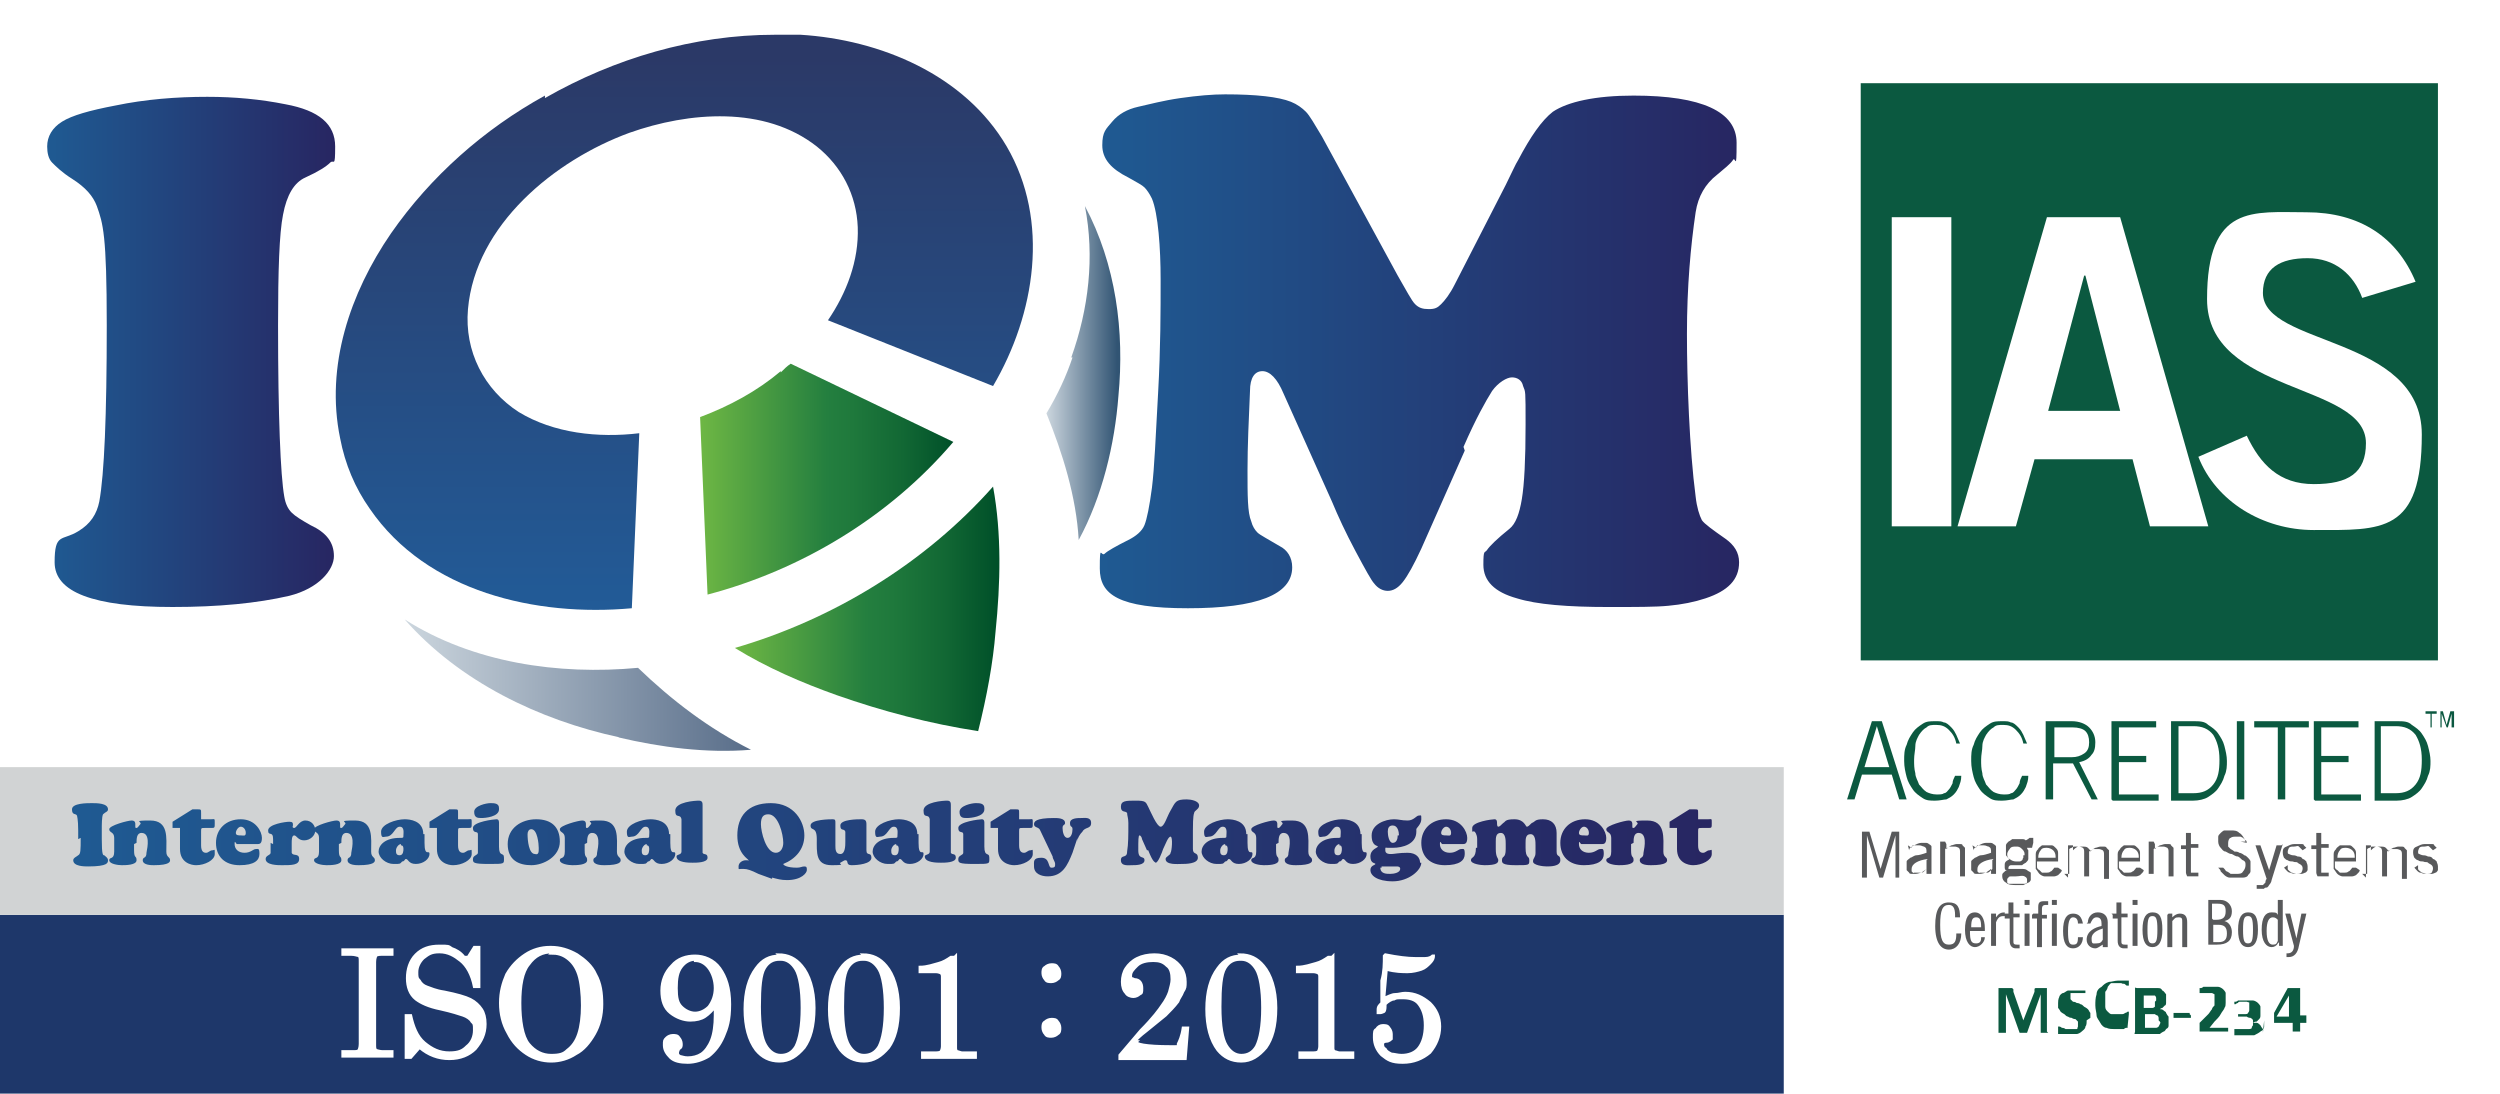
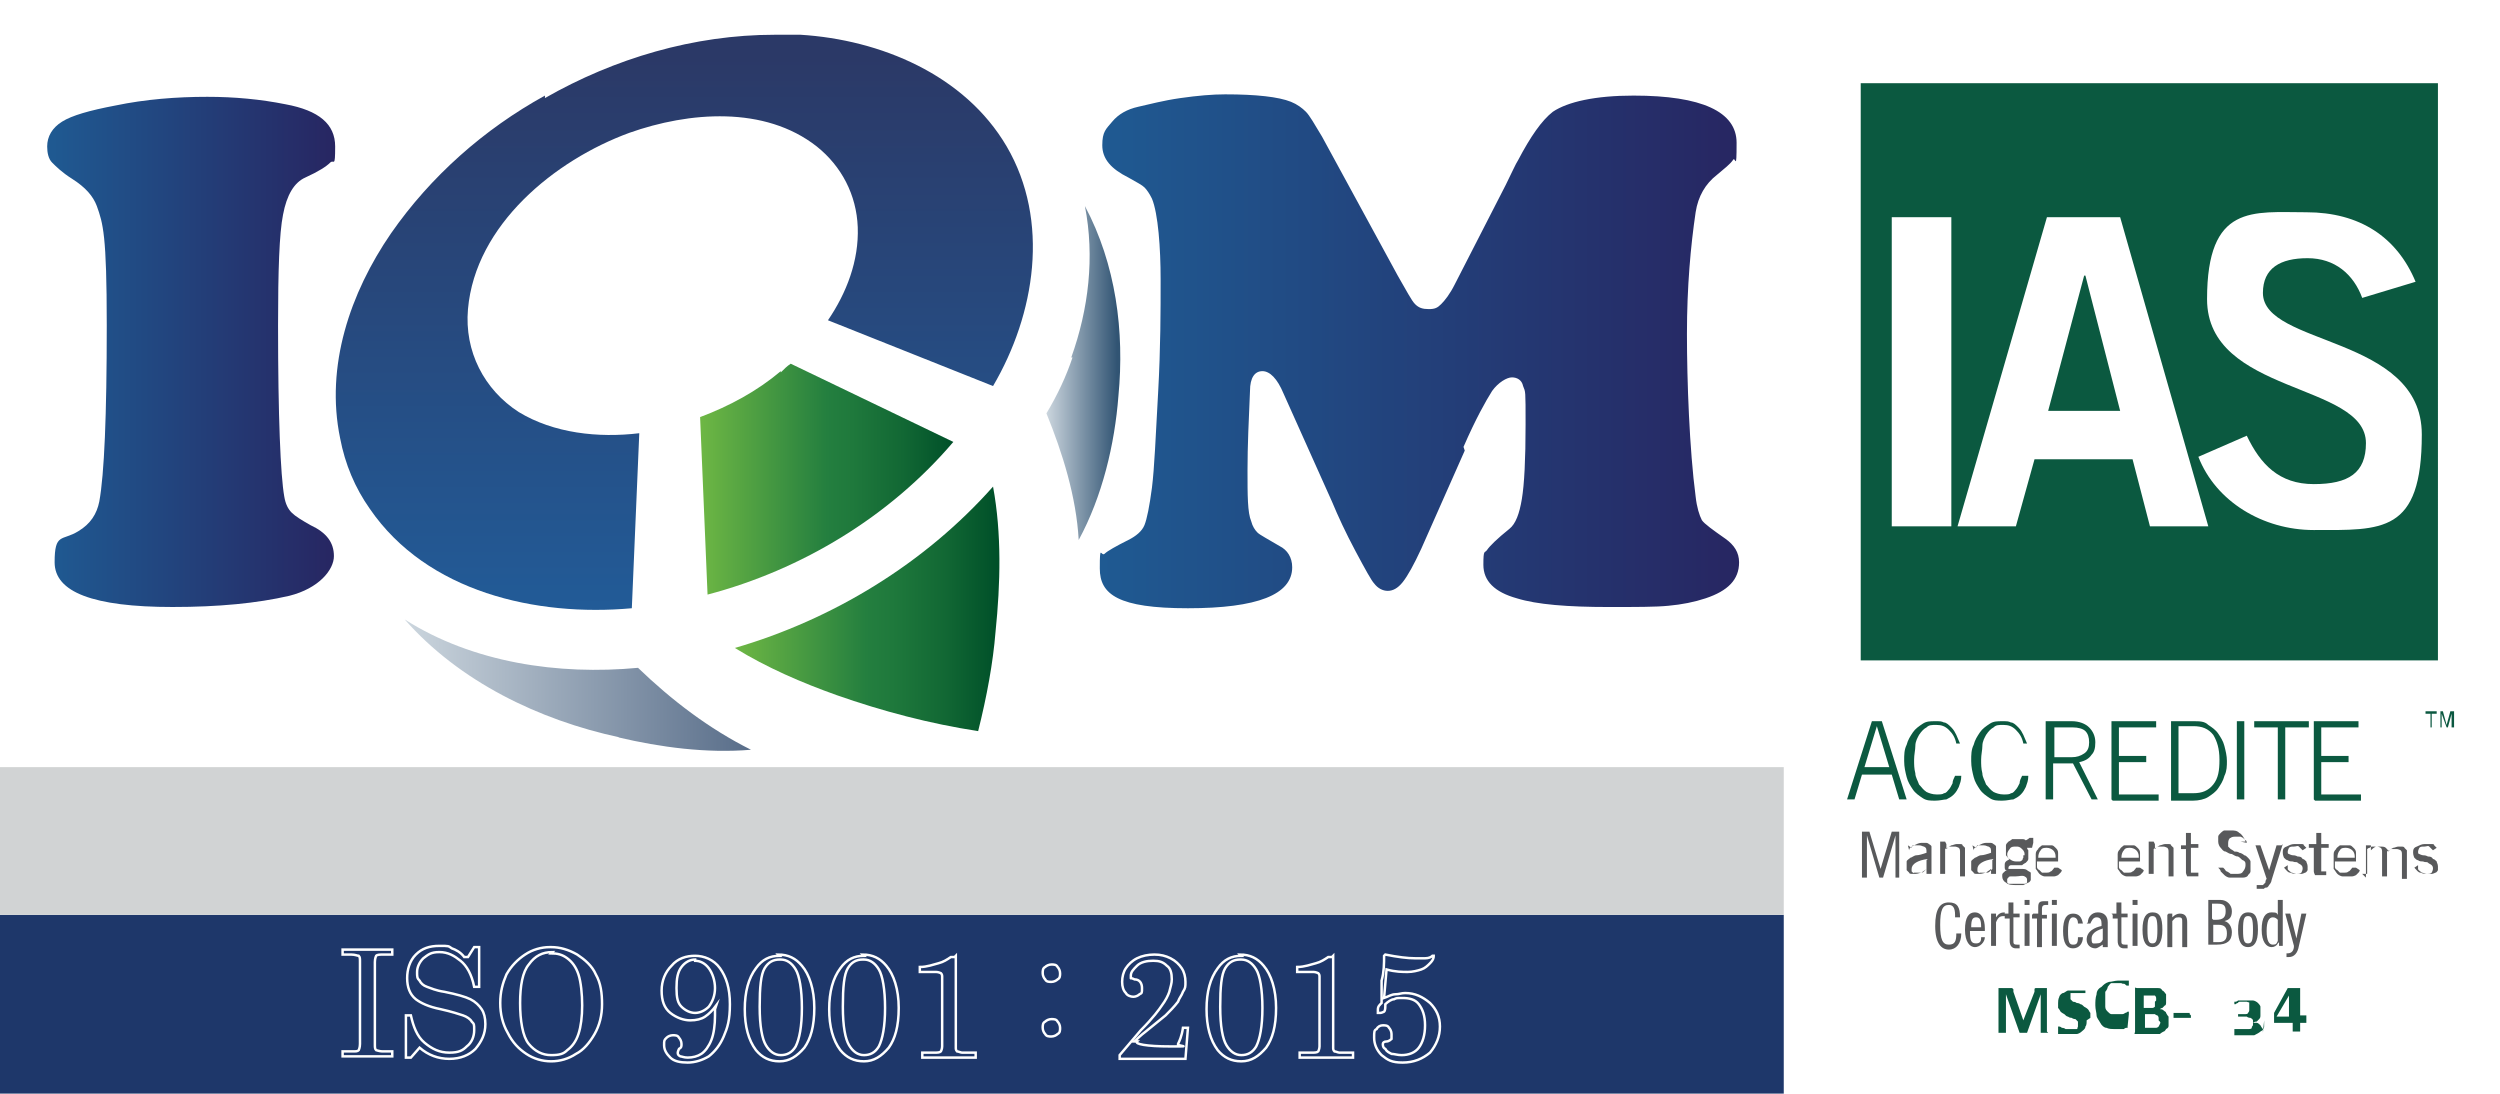
<svg xmlns="http://www.w3.org/2000/svg" xmlns:xlink="http://www.w3.org/1999/xlink" id="Layer_1" version="1.1" viewBox="0 0 201.4 88.1">
  <defs>
    <style>
      .st0 {
        fill: #58595b;
      }

      .st1 {
        fill: url(#linear-gradient2);
      }

      .st2 {
        fill: url(#linear-gradient1);
      }

      .st3 {
        fill: url(#linear-gradient3);
      }

      .st4 {
        fill: url(#linear-gradient6);
      }

      .st5 {
        fill: url(#linear-gradient7);
      }

      .st6 {
        fill: url(#linear-gradient5);
      }

      .st7 {
        fill: url(#linear-gradient4);
      }

      .st8 {
        fill: #d1d3d4;
      }

      .st9 {
        fill: url(#linear-gradient);
      }

      .st10 {
        clip-path: url(#clippath-1);
      }

      .st11 {
        clip-path: url(#clippath-3);
      }

      .st12 {
        clip-path: url(#clippath-4);
      }

      .st13 {
        clip-path: url(#clippath-2);
      }

      .st14 {
        fill: #fff;
      }

      .st15 {
        clip-rule: evenodd;
      }

      .st15, .st16 {
        fill: none;
      }

      .st17 {
        fill: #0b5940;
      }

      .st18 {
        fill: #0b5840;
      }

      .st19 {
        fill: #1e376a;
      }

      .st20 {
        clip-path: url(#clippath);
      }

      .st16 {
        stroke: #fff;
        stroke-miterlimit: 22.9;
        stroke-width: .2px;
      }
    </style>
    <linearGradient id="linear-gradient" x1="5.9" y1="67.8" x2="137.9" y2="67.8" gradientUnits="userSpaceOnUse">
      <stop offset="0" stop-color="#1f5a92" />
      <stop offset=".3" stop-color="#214b84" />
      <stop offset="1" stop-color="#272662" />
      <stop offset="1" stop-color="#282561" />
    </linearGradient>
    <linearGradient id="linear-gradient1" x1="3.8" y1="28.4" x2="26.9" y2="28.4" xlink:href="#linear-gradient" />
    <linearGradient id="linear-gradient2" x1="88.7" y1="28.4" x2="140" y2="28.4" xlink:href="#linear-gradient" />
    <clipPath id="clippath">
      <path class="st15" d="M62.9,29.9c-1.9,1.6-4.1,2.8-6.5,3.7l.6,14.3c7.6-2,14.7-6.3,19.8-12.3l-13.1-6.3c-.3.2-.5.4-.8.7Z" />
    </clipPath>
    <linearGradient id="linear-gradient3" x1="56.4" y1="38.6" x2="76.8" y2="38.6" gradientUnits="userSpaceOnUse">
      <stop offset="0" stop-color="#6eb744" />
      <stop offset=".5" stop-color="#247f3f" />
      <stop offset=".6" stop-color="#1f793c" />
      <stop offset=".8" stop-color="#126834" />
      <stop offset="1" stop-color="#005029" />
    </linearGradient>
    <clipPath id="clippath-1">
      <path class="st15" d="M59.2,52.2h0c2.6,1.6,5.4,2.8,8.2,3.8,3.7,1.3,7.5,2.3,11.4,2.9.7-2.8,1.2-5.5,1.4-8,.4-3.9.5-7.9-.2-11.7h0c-5.5,6.2-12.9,10.7-20.8,13" />
    </clipPath>
    <linearGradient id="linear-gradient4" x1="59.2" y1="49.1" x2="80.3" y2="49.1" gradientUnits="userSpaceOnUse">
      <stop offset="0" stop-color="#6eb744" />
      <stop offset=".5" stop-color="#247f3f" />
      <stop offset=".6" stop-color="#1f793c" />
      <stop offset=".8" stop-color="#126834" />
      <stop offset="1" stop-color="#005029" />
    </linearGradient>
    <clipPath id="clippath-2">
      <path class="st15" d="M49.8,59.4c3.4.8,7.1,1.3,10.7,1-3.4-1.7-6.4-4-9.1-6.6-6.4.6-13.3-.4-18.8-3.9,4.4,5,10.8,8.1,17.3,9.5Z" />
    </clipPath>
    <linearGradient id="linear-gradient5" x1="32.6" y1="55.2" x2="60.5" y2="55.2" gradientUnits="userSpaceOnUse">
      <stop offset="0" stop-color="#e2eaee" />
      <stop offset="0" stop-color="#ccd6de" />
      <stop offset="1" stop-color="#586d89" />
      <stop offset="1" stop-color="#2b3967" />
    </linearGradient>
    <clipPath id="clippath-3">
      <path class="st15" d="M43.9,7.7c-4.9,2.7-9.2,6.5-12.4,11.1-3.3,4.8-5.3,10.7-4.1,16.5h0c.4,2.1,1.2,4,2.4,5.7,4.6,6.7,13.4,8.7,21.1,8l.6-14.1c-3.3.4-6.9,0-9.7-1.7-2.8-1.8-4.4-4.9-4.1-8.3.6-6.8,7-12,13-14.2,4.8-1.7,10.9-2.2,15.1,1.1,2,1.6,3.2,3.9,3.3,6.5.1,2.7-.9,5.3-2.4,7.5l13.3,5.3c3.4-5.8,4.6-13.3,1.1-19.3-3.4-5.8-10.2-8.6-16.6-9-.7,0-1.4,0-2.1,0-6.5,0-12.9,1.9-18.5,5.1Z" />
    </clipPath>
    <linearGradient id="linear-gradient6" x1="55.5" y1="83.1" x2="55.5" y2="-74" gradientUnits="userSpaceOnUse">
      <stop offset="0" stop-color="#1b75bc" />
      <stop offset=".5" stop-color="#2b3967" />
      <stop offset="1" stop-color="#282561" />
    </linearGradient>
    <clipPath id="clippath-4">
      <path class="st15" d="M86.4,28.8c-.5,1.5-1.2,3-2.1,4.5,1.3,3.2,2.4,6.7,2.6,10.2,1.9-3.5,2.9-7.7,3.2-11.6.5-5.2-.2-10.6-2.7-15.3.8,4.1.3,8.3-1.1,12.2Z" />
    </clipPath>
    <linearGradient id="linear-gradient7" x1="84.3" y1="30.1" x2="90" y2="30.1" gradientUnits="userSpaceOnUse">
      <stop offset="0" stop-color="#ccd6de" />
      <stop offset="1" stop-color="#315473" />
    </linearGradient>
  </defs>
  <rect class="st14" width="201.4" height="88.1" />
  <rect class="st19" y="73.7" width="143.7" height="14.4" />
-   <path class="st14" d="M111.6,76.9c1,.2,1.8.3,2.4.3s.6,0,.8,0c.3,0,.5-.1.6-.2,0,0,.1,0,.1,0,0,0,0,0,0,0,0,.1,0,.3-.3.6-.2.2-.4.4-.7.5-.3.1-.7.2-1.1.2s-1,0-1.7-.2l-.2,2.3c.3-.1.6-.3.9-.3.3,0,.5-.1.8-.1.8,0,1.4.3,2,.8.5.5.8,1.1.8,1.9s-.3,1.5-.8,2.1c-.6.5-1.3.8-2.2.8s-1.2-.2-1.7-.6c-.4-.4-.6-.9-.6-1.4s0-.6.2-.7c.1-.2.3-.3.5-.3s.4,0,.5.2c.1.1.2.3.2.5s0,.3,0,.4c0,0-.2.2-.4.2-.2,0-.3.1-.3.2,0,.1,0,.3.2.4.1.2.3.3.5.4.2,0,.5.1.8.1.6,0,1.1-.2,1.4-.6.3-.4.5-1,.5-1.8s-.2-1.3-.5-1.7c-.3-.4-.8-.5-1.3-.5s-.5,0-.7.1c-.2,0-.5.2-.7.4,0,.3,0,.5-.1.6,0,0-.2.1-.3.1s-.1,0-.2,0c0,0,0-.1,0-.2,0-.2,0-.3.2-.5,0,0,0,0,.1-.1v-1.8c.2-.7.2-1.4.2-2ZM107.4,77v7.4c0,.1,0,.2.1.3.1,0,.3.1.4.1h1.1v.4h-4.3v-.4h1c.2,0,.4,0,.5-.1,0,0,.1-.2.1-.4v-5.6c0-.1,0-.2-.1-.3,0,0-.2-.1-.4-.1h-1.3v-.4c.6,0,1.1-.2,1.5-.3.4-.1.7-.3,1-.5h.3ZM99.9,77.3c-.5,0-.9.2-1.2.7-.3.5-.4,1.5-.4,3.1s.2,2.6.5,3.1c.3.5.7.8,1.2.8s.9-.2,1.2-.7c.3-.6.5-1.6.5-3.1s-.2-2.6-.5-3.1c-.3-.5-.7-.8-1.2-.8ZM99.9,76.9c.8,0,1.4.3,1.9.9.6.7,1,1.9,1,3.4s-.3,2.5-.8,3.2c-.6.7-1.2,1.1-2,1.1s-1.4-.3-1.9-.9c-.6-.8-.9-1.9-.9-3.3s.3-2.5.9-3.3c.5-.7,1.1-1,1.9-1ZM91.6,83.9c-.2.2.7.4,2.7.4s.5,0,.6-.2c.1-.2.3-.6.4-1.3h.4l-.2,2.5h-5.3v-.3l1.7-2c1-1,1.5-1.7,1.7-2,.3-.4.5-.8.6-1.1.1-.4.2-.7.2-1,0-.5-.1-.9-.4-1.1-.3-.3-.6-.4-1.1-.4s-1,.1-1.3.4c-.3.3-.5.5-.5.8s0,.2,0,.2c0,0,.1,0,.3.1.4,0,.6.3.6.7s0,.4-.2.5c-.1.1-.3.2-.5.2s-.5-.1-.6-.3c-.2-.2-.3-.5-.3-.9s.1-.8.3-1.1c.2-.3.5-.6.9-.8.4-.2.9-.3,1.4-.3s.9.1,1.3.3c.4.2.7.5.9.8.2.3.3.7.3,1.1s0,.5-.2.8c-.1.3-.3.5-.4.8-.3.4-.7.8-1,1.1l-1.6,1.3c-.4.3-.7.6-.9.8ZM84.7,82.1c.2,0,.4,0,.5.2.1.1.2.3.2.5s0,.4-.2.5c-.1.1-.3.2-.5.2s-.4,0-.5-.2c-.1-.1-.2-.3-.2-.5s0-.4.2-.5c.1-.1.3-.2.5-.2ZM84.7,77.7c.2,0,.4,0,.5.2.1.1.2.3.2.5s0,.4-.2.5c-.1.1-.3.2-.5.2s-.4,0-.5-.2c-.1-.1-.2-.3-.2-.5s0-.4.2-.5c.1-.1.3-.2.5-.2ZM77,77v7.4c0,.1,0,.2.1.3.1,0,.3.1.4.1h1.1v.4h-4.3v-.4h1c.2,0,.4,0,.5-.1,0,0,.1-.2.1-.4v-5.6c0-.1,0-.2-.1-.3,0,0-.2-.1-.4-.1h-1.3v-.4c.6,0,1.1-.2,1.5-.3s.7-.3,1-.5h.3ZM69.5,77.3c-.5,0-.9.2-1.2.7-.3.5-.4,1.5-.4,3.1s.2,2.6.5,3.1c.3.5.7.8,1.2.8s.9-.2,1.2-.7c.3-.6.5-1.6.5-3.1s-.2-2.6-.5-3.1c-.3-.5-.7-.8-1.2-.8ZM69.5,76.9c.8,0,1.4.3,1.9.9.6.7,1,1.9,1,3.4s-.3,2.5-.8,3.2c-.6.7-1.2,1.1-2,1.1s-1.4-.3-1.9-.9c-.6-.8-.9-1.9-.9-3.3s.3-2.5.9-3.3c.5-.7,1.1-1,1.9-1ZM62.8,77.3c-.5,0-.9.2-1.2.7-.3.5-.4,1.5-.4,3.1s.2,2.6.5,3.1c.3.5.7.8,1.2.8s.9-.2,1.2-.7c.3-.6.5-1.6.5-3.1s-.2-2.6-.5-3.1c-.3-.5-.7-.8-1.2-.8ZM62.7,76.9c.8,0,1.4.3,1.9.9.6.7,1,1.9,1,3.4s-.3,2.5-.8,3.2c-.6.7-1.2,1.1-2,1.1s-1.4-.3-1.9-.9c-.6-.8-.9-1.9-.9-3.3s.3-2.5.9-3.3c.5-.7,1.1-1,1.9-1ZM56,77.3c-.4,0-.8.2-1.1.6-.3.4-.4.9-.4,1.7s.1,1.2.4,1.5c.3.3.7.5,1.1.5s.8-.2,1.1-.5c.3-.4.5-.9.5-1.5s-.2-1.2-.5-1.6c-.3-.4-.7-.6-1.1-.6ZM57.7,81c-.3.4-.6.7-.9.9-.3.2-.7.3-1.2.3s-1.1-.2-1.6-.6c-.5-.4-.7-1-.7-1.8s.3-1.5.8-2c.5-.6,1.2-.8,1.9-.8s1.5.3,2,1c.5.7.8,1.6.8,2.9s-.2,1.9-.5,2.6c-.3.7-.7,1.2-1.2,1.6-.5.3-1.1.5-1.7.5s-1.1-.1-1.4-.4c-.3-.3-.5-.6-.5-1s0-.4.2-.6c.1-.1.3-.2.5-.2s.4,0,.5.2c.1.1.2.3.2.5s0,.3-.2.4c0,0-.1.2-.1.3,0,.1,0,.2.2.3.1,0,.3.1.6.1.4,0,.8-.1,1.1-.3.3-.2.6-.6.8-1.1.2-.5.3-1.2.3-2v-.5ZM44.5,76.7c-.8,0-1.4.3-1.9,1-.5.6-.7,1.7-.7,3.1s.2,2.7.7,3.3c.5.6,1.1.9,1.8.9s1-.1,1.3-.4c.4-.3.7-.7.9-1.3.2-.6.3-1.4.3-2.3s-.1-1.9-.3-2.5c-.2-.6-.5-1-.9-1.3-.4-.3-.8-.4-1.3-.4ZM44.4,76.3c.7,0,1.4.2,2.1.6.6.4,1.2.9,1.5,1.6.4.7.5,1.5.5,2.4s-.2,1.7-.6,2.4c-.4.7-.9,1.3-1.5,1.6-.6.4-1.3.6-2,.6s-1.4-.2-2-.6c-.6-.4-1.1-.9-1.5-1.7-.4-.7-.6-1.5-.6-2.4s.2-1.6.5-2.3c.4-.7.9-1.2,1.5-1.6.6-.4,1.3-.6,2-.6ZM37.7,77.1l.5-.8h.4v3.2s-.4,0-.4,0c-.2-1-.6-1.7-1.1-2.1-.5-.4-1-.7-1.7-.7s-.9.2-1.3.5c-.3.3-.5.7-.5,1.1s0,.5.2.7c.1.2.3.4.6.5.3.1.7.3,1.4.4,1,.2,1.7.4,2.1.6.4.2.7.5.9.8.2.3.3.7.3,1.2,0,.8-.3,1.4-.8,2-.5.5-1.2.8-2.1.8s-1.7-.3-2.4-.9l-.7.8h-.4v-3.4h.4c.2.9.5,1.7,1.1,2.2.6.5,1.2.8,2,.8s1.1-.2,1.4-.5c.4-.3.6-.8.6-1.3s0-.5-.2-.7c-.1-.2-.4-.4-.7-.5-.3-.1-.9-.3-1.8-.5-1-.2-1.6-.5-2-.8-.5-.4-.7-1-.7-1.7s.2-1.4.7-1.9c.5-.5,1.1-.7,1.9-.7s.7,0,1,.2c.3.1.7.3,1,.7ZM27.6,76.5h4v.4h-.7c-.3,0-.5,0-.6.1,0,0-.1.2-.1.5v6.6c0,.3,0,.4.1.5,0,0,.3.1.5.1h.8v.4h-4v-.4h.8c.3,0,.4,0,.5-.1,0,0,.1-.2.1-.5v-6.6c0-.3,0-.4-.1-.5-.1,0-.3-.1-.6-.1h-.7v-.4Z" />
  <path class="st16" d="M111.6,76.9c1,.2,1.8.3,2.4.3s.6,0,.8,0c.3,0,.5-.1.6-.2,0,0,.1,0,.1,0,0,0,0,0,0,0,0,.1,0,.3-.3.6-.2.2-.4.4-.7.5-.3.1-.7.2-1.1.2s-1,0-1.7-.2l-.2,2.3c.3-.1.6-.3.9-.3.3,0,.5-.1.8-.1.8,0,1.4.3,2,.8.5.5.8,1.1.8,1.9s-.3,1.5-.8,2.1c-.6.5-1.3.8-2.2.8s-1.2-.2-1.7-.6c-.4-.4-.6-.9-.6-1.4s0-.6.2-.7c.1-.2.3-.3.5-.3s.4,0,.5.2c.1.1.2.3.2.5s0,.3,0,.4c0,0-.2.2-.4.2-.2,0-.3.1-.3.2,0,.1,0,.3.2.4.1.2.3.3.5.4.2,0,.5.1.8.1.6,0,1.1-.2,1.4-.6.3-.4.5-1,.5-1.8s-.2-1.3-.5-1.7c-.3-.4-.8-.5-1.3-.5s-.5,0-.7.1c-.2,0-.5.2-.7.4,0,.3,0,.5-.1.6,0,0-.2.1-.3.1s-.1,0-.2,0c0,0,0-.1,0-.2,0-.2,0-.3.2-.5,0,0,0,0,.1-.1v-1.8c.2-.7.2-1.4.2-2ZM107.4,77v7.4c0,.1,0,.2.1.3.1,0,.3.1.4.1h1.1v.4h-4.3v-.4h1c.2,0,.4,0,.5-.1,0,0,.1-.2.1-.4v-5.6c0-.1,0-.2-.1-.3,0,0-.2-.1-.4-.1h-1.3v-.4c.6,0,1.1-.2,1.5-.3.4-.1.7-.3,1-.5h.3ZM99.9,77.3c-.5,0-.9.2-1.2.7-.3.5-.4,1.5-.4,3.1s.2,2.6.5,3.1c.3.5.7.8,1.2.8s.9-.2,1.2-.7c.3-.6.5-1.6.5-3.1s-.2-2.6-.5-3.1c-.3-.5-.7-.8-1.2-.8ZM99.9,76.9c.8,0,1.4.3,1.9.9.6.7,1,1.9,1,3.4s-.3,2.5-.8,3.2c-.6.7-1.2,1.1-2,1.1s-1.4-.3-1.9-.9c-.6-.8-.9-1.9-.9-3.3s.3-2.5.9-3.3c.5-.7,1.1-1,1.9-1ZM91.6,83.9c-.2.2.7.4,2.7.4s.5,0,.6-.2c.1-.2.3-.6.4-1.3h.4l-.2,2.5h-5.3v-.3l1.7-2c1-1,1.5-1.7,1.7-2,.3-.4.5-.8.6-1.1.1-.4.2-.7.2-1,0-.5-.1-.9-.4-1.1-.3-.3-.6-.4-1.1-.4s-1,.1-1.3.4c-.3.3-.5.5-.5.8s0,.2,0,.2c0,0,.1,0,.3.1.4,0,.6.3.6.7s0,.4-.2.5c-.1.1-.3.2-.5.2s-.5-.1-.6-.3c-.2-.2-.3-.5-.3-.9s.1-.8.3-1.1c.2-.3.5-.6.9-.8.4-.2.9-.3,1.4-.3s.9.1,1.3.3c.4.2.7.5.9.8.2.3.3.7.3,1.1s0,.5-.2.8c-.1.3-.3.5-.4.8-.3.4-.7.8-1,1.1l-1.6,1.3c-.4.3-.7.6-.9.8ZM84.7,82.1c.2,0,.4,0,.5.2.1.1.2.3.2.5s0,.4-.2.5c-.1.1-.3.2-.5.2s-.4,0-.5-.2c-.1-.1-.2-.3-.2-.5s0-.4.2-.5c.1-.1.3-.2.5-.2ZM84.7,77.7c.2,0,.4,0,.5.2.1.1.2.3.2.5s0,.4-.2.5c-.1.1-.3.2-.5.2s-.4,0-.5-.2c-.1-.1-.2-.3-.2-.5s0-.4.2-.5c.1-.1.3-.2.5-.2ZM77,77v7.4c0,.1,0,.2.1.3.1,0,.3.1.4.1h1.1v.4h-4.3v-.4h1c.2,0,.4,0,.5-.1,0,0,.1-.2.1-.4v-5.6c0-.1,0-.2-.1-.3,0,0-.2-.1-.4-.1h-1.3v-.4c.6,0,1.1-.2,1.5-.3s.7-.3,1-.5h.3ZM69.5,77.3c-.5,0-.9.2-1.2.7-.3.5-.4,1.5-.4,3.1s.2,2.6.5,3.1c.3.5.7.8,1.2.8s.9-.2,1.2-.7c.3-.6.5-1.6.5-3.1s-.2-2.6-.5-3.1c-.3-.5-.7-.8-1.2-.8ZM69.5,76.9c.8,0,1.4.3,1.9.9.6.7,1,1.9,1,3.4s-.3,2.5-.8,3.2c-.6.7-1.2,1.1-2,1.1s-1.4-.3-1.9-.9c-.6-.8-.9-1.9-.9-3.3s.3-2.5.9-3.3c.5-.7,1.1-1,1.9-1ZM62.8,77.3c-.5,0-.9.2-1.2.7-.3.5-.4,1.5-.4,3.1s.2,2.6.5,3.1c.3.5.7.8,1.2.8s.9-.2,1.2-.7c.3-.6.5-1.6.5-3.1s-.2-2.6-.5-3.1c-.3-.5-.7-.8-1.2-.8ZM62.7,76.9c.8,0,1.4.3,1.9.9.6.7,1,1.9,1,3.4s-.3,2.5-.8,3.2c-.6.7-1.2,1.1-2,1.1s-1.4-.3-1.9-.9c-.6-.8-.9-1.9-.9-3.3s.3-2.5.9-3.3c.5-.7,1.1-1,1.9-1ZM56,77.3c-.4,0-.8.2-1.1.6-.3.4-.4.9-.4,1.7s.1,1.2.4,1.5c.3.3.7.5,1.1.5s.8-.2,1.1-.5c.3-.4.5-.9.5-1.5s-.2-1.2-.5-1.6c-.3-.4-.7-.6-1.1-.6ZM57.7,81c-.3.4-.6.7-.9.9-.3.2-.7.3-1.2.3s-1.1-.2-1.6-.6c-.5-.4-.7-1-.7-1.8s.3-1.5.8-2c.5-.6,1.2-.8,1.9-.8s1.5.3,2,1c.5.7.8,1.6.8,2.9s-.2,1.9-.5,2.6c-.3.7-.7,1.2-1.2,1.6-.5.3-1.1.5-1.7.5s-1.1-.1-1.4-.4c-.3-.3-.5-.6-.5-1s0-.4.2-.6c.1-.1.3-.2.5-.2s.4,0,.5.2c.1.1.2.3.2.5s0,.3-.2.4c0,0-.1.2-.1.3,0,.1,0,.2.2.3.1,0,.3.1.6.1.4,0,.8-.1,1.1-.3.3-.2.6-.6.8-1.1.2-.5.3-1.2.3-2v-.5ZM44.5,76.7c-.8,0-1.4.3-1.9,1-.5.6-.7,1.7-.7,3.1s.2,2.7.7,3.3c.5.6,1.1.9,1.8.9s1-.1,1.3-.4c.4-.3.7-.7.9-1.3.2-.6.3-1.4.3-2.3s-.1-1.9-.3-2.5c-.2-.6-.5-1-.9-1.3-.4-.3-.8-.4-1.3-.4ZM44.4,76.3c.7,0,1.4.2,2.1.6.6.4,1.2.9,1.5,1.6.4.7.5,1.5.5,2.4s-.2,1.7-.6,2.4c-.4.7-.9,1.3-1.5,1.6-.6.4-1.3.6-2,.6s-1.4-.2-2-.6c-.6-.4-1.1-.9-1.5-1.7-.4-.7-.6-1.5-.6-2.4s.2-1.6.5-2.3c.4-.7.9-1.2,1.5-1.6.6-.4,1.3-.6,2-.6ZM37.7,77.1l.5-.8h.4v3.2s-.4,0-.4,0c-.2-1-.6-1.7-1.1-2.1-.5-.4-1-.7-1.7-.7s-.9.2-1.3.5c-.3.3-.5.7-.5,1.1s0,.5.2.7c.1.2.3.4.6.5.3.1.7.3,1.4.4,1,.2,1.7.4,2.1.6.4.2.7.5.9.8.2.3.3.7.3,1.2,0,.8-.3,1.4-.8,2-.5.5-1.2.8-2.1.8s-1.7-.3-2.4-.9l-.7.8h-.4v-3.4h.4c.2.9.5,1.7,1.1,2.2.6.5,1.2.8,2,.8s1.1-.2,1.4-.5c.4-.3.6-.8.6-1.3s0-.5-.2-.7c-.1-.2-.4-.4-.7-.5-.3-.1-.9-.3-1.8-.5-1-.2-1.6-.5-2-.8-.5-.4-.7-1-.7-1.7s.2-1.4.7-1.9c.5-.5,1.1-.7,1.9-.7s.7,0,1,.2c.3.1.7.3,1,.7ZM27.6,76.5h4v.4h-.7c-.3,0-.5,0-.6.1,0,0-.1.2-.1.5v6.6c0,.3,0,.4.1.5,0,0,.3.1.5.1h.8v.4h-4v-.4h.8c.3,0,.4,0,.5-.1,0,0,.1-.2.1-.5v-6.6c0-.3,0-.4-.1-.5-.1,0-.3-.1-.6-.1h-.7v-.4Z" />
  <rect class="st8" y="61.8" width="143.7" height="11.9" />
-   <path class="st9" d="M136.8,67c0-.3,0-.3.3-.3h.5c.3,0,.3,0,.3-.4s0-.3-.3-.3h-.5c-.2,0-.2,0-.3,0,0,0,0-.3,0-.5,0-.3,0-.3-.3-.3s-.2,0-.4,0l-1.6,1c0,0,0,.1,0,.2,0,.2,0,.2,0,.3,0,0,.1,0,.3,0s.2,0,.3,0c0,0,0,0,0,.2v1.5c0,1.1.9,1.3,1.3,1.3.7,0,1.5-.4,1.5-.9s0-.3-.2-.3-.3.2-.5.2-.4-.1-.4-.6v-1.1ZM131.6,67.9c0-.3,0-.8.4-.8.7,0,.5,1.1.4,1.6,0,.5-.3.3-.3.6,0,.4.7.4.9.4,1.3,0,1.3-.3,1.3-.4,0-.3-.3-.2-.3-.7,0-1.1.2-2.5-1.3-2.5s-.6.1-.8.3c-.1.1-.2.3-.3.3s-.1,0-.1-.2,0,0,0-.1c0-.1,0-.3-.3-.3s-1.8.4-1.8.7.4.2.4.7v1.1c0,.7-.4.4-.4.7s.7.4,1,.4,1.2,0,1.2-.4-.2-.1-.2-.8v-.5ZM127.6,67.3c-.2,0-.4,0-.4-.2s.2-.5.4-.5.4.2.4.5-.2.2-.4.2ZM129,68c.2,0,.4,0,.4-.5s-.5-1.5-1.7-1.5-2,.8-2,1.9.7,1.8,1.9,1.8,1.6-.4,1.6-.9-.1-.4-.3-.4-.4.3-.9.3-.8-.3-.8-.7.1,0,.2,0h1.5ZM118.9,68.3c0,.9-.4.7-.4,1s.8.4,1.1.4c1,0,1.1-.2,1.1-.4s-.2-.2-.2-.9v-.6c0-.3,0-.7.4-.7s.4.6.4.9v.4c0,.8-.3.5-.3.9,0,.2,0,.4,1.1.4s1.1,0,1.1-.4-.3-.1-.3-1v-.4c0-.3,0-.7.4-.7s.4.6.4.9v.6c0,.4-.2.4-.2.7s.8.4,1.1.4,1.1,0,1.1-.5-.3-.2-.3-.7v-1.5c0-.7-.4-1.1-1.1-1.1s-.6.2-.9.3c-.2.2-.3.3-.4.3-.1,0-.2-.6-1-.6s-.7.2-.9.3c-.2.2-.3.3-.4.3-.1,0-.1-.2-.1-.3,0-.1,0-.3-.2-.3s-1.8.2-1.8.7,0,.2.2.3c0,0,.2.2.2.6v.7ZM116.5,67.3c-.2,0-.4,0-.4-.2s.2-.5.4-.5.4.2.4.5-.2.2-.4.2ZM117.8,68c.2,0,.4,0,.4-.5s-.5-1.5-1.7-1.5-2,.8-2,1.9.7,1.8,1.9,1.8,1.6-.4,1.6-.9-.1-.4-.3-.4-.4.3-.9.3-.8-.3-.8-.7.1,0,.2,0h1.5ZM114.4,69.5c0-.4-.3-.8-1-.8s-1.1.1-1.3.1-.5,0-.5-.3,0-.2.2-.2.2,0,.4,0c.8,0,1.9-.3,1.9-1.3s0-.1,0-.2.4-.4.4-.8,0-.3-.2-.3-.4.4-.9.4-.7-.1-1.1-.1c-.7,0-1.8.4-1.8,1.3s.5.8.5.9-.6.2-.6.8.4.5.4.6-.4.1-.4.5.5.9,1.8.9,2.3-.9,2.3-1.5ZM111.3,69.9s0-.1,0-.1.5,0,.6,0,.5,0,.6,0,.3,0,.3.2c0,.3-.5.4-.8.4s-.8,0-.8-.5ZM112.6,67.3c0,.3-.1.6-.4.6s-.4-.6-.4-.9.1-.5.4-.5c.4,0,.5.5.5.8ZM109.6,67.2c0-1.1-1.1-1.2-1.5-1.2-.7,0-1.9.4-1.9,1s.2.4.4.4c.6,0,.7-.8,1.1-.8s.3.5.3.7,0,.2-.3.2c-1.2,0-1.7.6-1.7,1.1s.6,1,1.2,1,.5,0,.7-.2c.2,0,.2-.2.3-.2.2,0,.2.4.8.4s1.1-.4,1.1-.8-.4.3-.4-.9v-.7ZM107.9,68.1c.2,0,.2.2.2.3s0,.5-.3.5-.3-.2-.3-.4.2-.5.4-.5ZM103,67.9c0-.3,0-.8.4-.8.7,0,.5,1.1.4,1.6,0,.5-.3.3-.3.6,0,.4.7.4.9.4,1.3,0,1.3-.3,1.3-.4,0-.3-.3-.2-.3-.7,0-1.1.2-2.5-1.3-2.5s-.6.1-.8.3c-.1.1-.2.3-.3.3s-.1,0-.1-.2,0,0,0-.1c0-.1,0-.3-.3-.3s-1.8.4-1.8.7.4.2.4.7v1.1c0,.7-.4.4-.4.7s.7.4,1,.4,1.2,0,1.2-.4-.2-.1-.2-.8v-.5ZM100.4,67.2c0-1.1-1.1-1.2-1.5-1.2-.7,0-1.9.4-1.9,1s.2.4.4.4c.6,0,.7-.8,1.1-.8s.3.5.3.7,0,.2-.3.2c-1.2,0-1.7.6-1.7,1.1s.6,1,1.2,1,.5,0,.7-.2c.2,0,.2-.2.3-.2.2,0,.2.4.8.4s1.1-.4,1.1-.8-.4.3-.4-.9v-.7ZM98.7,68.1c.2,0,.2.2.2.3s0,.5-.3.5-.3-.2-.3-.4.2-.5.4-.5ZM92.5,68.5c.4,1,.5.9.6,1,.2,0,.5-.8.6-1.1.2-.4.4-1,.6-1s.1,1.2,0,1.3c0,.2-.4.3-.4.5,0,.5,1,.4,1.3.4s1.3,0,1.3-.5-.4-.2-.4-.7c0-.7,0-1.4,0-1.5,0-.3,0-1.2.1-1.4,0-.2.4-.3.4-.6,0-.4-.7-.5-1-.5-.9,0-.9.2-1.3.9-.3.5-.5,1.3-.8,1.3-.3,0-.8-1.2-1-1.6-.2-.4-.2-.5-1-.5s-1.2,0-1.2.5.4.3.5.5c0,.2.1.4.1.8,0,1,0,1.7-.1,2.3,0,.6-.5.2-.5.7s.6.4.9.4,1,0,1-.4-.5,0-.5-.8,0-1.2.1-1.2.2.2.2.3l.4.9ZM86.8,67.8c0-.3.2-.6.4-.8.2-.4.7-.2.7-.7s-.5-.4-.8-.4-.9,0-.9.4.2.2.2.5-.1.7-.4.7-.4-.5-.4-.8.2-.2.2-.4c0-.4-.6-.4-.9-.4-1.5,0-1.6.3-1.6.5,0,.3.4.2.5.5l1,2.1c0,.2.2.4.2.6s0,.3-.3.3c-.3,0-.1-.8-.8-.8s-.6.3-.6.7c0,.6.6.8,1.1.8,1.2,0,1.6-.9,2-1.9l.4-1.2ZM82.1,67c0-.3,0-.3.3-.3h.5c.3,0,.3,0,.3-.4s0-.3-.3-.3h-.5c-.2,0-.2,0-.3,0,0,0,0-.3,0-.5,0-.3,0-.3-.3-.3s-.2,0-.4,0l-1.6,1c0,0,0,.1,0,.2,0,.2,0,.2,0,.3,0,0,.1,0,.3,0s.2,0,.3,0c0,0,0,0,0,.2v1.5c0,1.1.9,1.3,1.3,1.3.7,0,1.5-.4,1.5-.9s0-.3-.2-.3-.3.2-.5.2-.4-.1-.4-.6v-1.1ZM79.3,65.1c0-.4-.4-.4-.7-.4s-1.3.2-1.3.7.3.5.6.5,1.4-.1,1.4-.7ZM79.3,66.3c0-.1,0-.3-.2-.3s-1.9.2-1.9.7.4.2.4.5c0,.3,0,1.3,0,1.5,0,.2-.4.2-.4.5s0,.4,1.3.4,1.2,0,1.2-.5-.4,0-.4-.9v-2ZM76.6,66.9c0-1,0-1.8,0-2s0-.4-.3-.4-1.9.1-1.9.8.4.2.5.7c0,.3,0,.8,0,1.1s0,1.2,0,1.5c0,.3-.4.2-.4.4,0,.5,1,.5,1.3.5s1.2,0,1.2-.4-.3-.2-.4-.4c0-.1,0-.3,0-.5v-1.4ZM73.9,67.2c0-1.1-1.1-1.2-1.5-1.2-.7,0-1.9.4-1.9,1s.2.4.4.4c.6,0,.7-.8,1.1-.8s.3.5.3.7,0,.2-.3.2c-1.2,0-1.7.6-1.7,1.1s.6,1,1.2,1,.5,0,.7-.2c.2,0,.2-.2.3-.2.2,0,.2.4.8.4s1.1-.4,1.1-.8-.4.3-.4-.9v-.7ZM72.2,68.1c.2,0,.2.2.2.3s0,.5-.3.5-.3-.2-.3-.4.2-.5.4-.5ZM67.3,66.3c0-.2,0-.3-.2-.3s-1.8,0-1.8.5.5,0,.5,1.1-.1,2.1,1.2,2.1.5-.1.7-.2c.2-.1.3-.2.4-.2.3,0,0,.4.5.4s1.6-.1,1.6-.6-.4-.1-.4-.6v-1.4c0-.2,0-.4,0-.7s-.1-.4-.4-.4-1.7,0-1.7.5.3.2.4.5c0,.2,0,.5,0,.8,0,.3,0,1-.4,1s-.4-.4-.4-.7v-1.8ZM62.2,70.7c.4.1.7.2,1.2.2,1.2,0,1.6-.6,1.6-.8s0-.3-.2-.3-.3.1-.6.1c-.8,0-1.1-.2-1.1-.3s0,0,0,0c1-.4,1.7-1.2,1.7-2.3s-.8-2.6-2.7-2.6-2.7,1.1-2.7,2.6.9,1.9.9,2,0,0-.1,0,0,0-.1,0c-.3,0-.6.2-.6.5s0,.2.2.2.1,0,.2,0c.3,0,.6.1,1.2.4l1.1.4ZM63.1,67.9c0,.4-.2.8-.6.8-.8,0-1.2-1.7-1.2-2.3s.2-.8.6-.8c.8,0,1.2,1.6,1.2,2.3ZM56.6,66.9c0-1,0-1.8,0-2s0-.4-.3-.4-1.9.1-1.9.8.4.2.5.7c0,.3,0,.8,0,1.1s0,1.2,0,1.5c0,.3-.4.2-.4.4,0,.5,1,.5,1.3.5s1.2,0,1.2-.4-.3-.2-.4-.4c0-.1,0-.3,0-.5v-1.4ZM53.9,67.2c0-1.1-1.1-1.2-1.5-1.2-.7,0-1.9.4-1.9,1s.2.4.4.4c.6,0,.7-.8,1.1-.8s.3.5.3.7,0,.2-.3.2c-1.2,0-1.7.6-1.7,1.1s.6,1,1.2,1,.5,0,.7-.2c.2,0,.2-.2.3-.2.2,0,.2.4.8.4s1.1-.4,1.1-.8-.4.3-.4-.9v-.7ZM52.1,68.1c.2,0,.2.2.2.3s0,.5-.3.5-.3-.2-.3-.4.2-.5.4-.5ZM47.3,67.9c0-.3,0-.8.4-.8.7,0,.5,1.1.4,1.6,0,.5-.3.3-.3.6,0,.4.7.4.9.4,1.3,0,1.3-.3,1.3-.4,0-.3-.3-.2-.3-.7,0-1.1.2-2.5-1.3-2.5s-.6.1-.8.3c-.1.1-.2.3-.3.3s-.1,0-.1-.2,0,0,0-.1c0-.1,0-.3-.3-.3s-1.8.4-1.8.7.4.2.4.7v1.1c0,.7-.4.4-.4.7s.7.4,1,.4,1.2,0,1.2-.4-.2-.1-.2-.8v-.5ZM43.4,68.4c0,.2,0,.5-.3.4-.5,0-.6-1.1-.6-1.6,0-.2.1-.4.3-.4.5,0,.6,1.2.6,1.5ZM42.8,69.7c1,0,2.3-.7,2.3-1.9s-.7-1.8-1.9-1.8-2.3.7-2.3,2,.9,1.7,1.9,1.7ZM40.2,65.1c0-.4-.4-.4-.7-.4s-1.3.2-1.3.7.3.5.6.5,1.4-.1,1.4-.7ZM40.2,66.3c0-.1,0-.3-.2-.3s-1.9.2-1.9.7.4.2.4.5c0,.3,0,1.3,0,1.5,0,.2-.4.2-.4.5s0,.4,1.3.4,1.2,0,1.2-.5-.4,0-.4-.9v-2ZM36.9,67c0-.3,0-.3.3-.3h.5c.3,0,.3,0,.3-.4s0-.3-.3-.3h-.5c-.2,0-.2,0-.3,0,0,0,0-.3,0-.5,0-.3,0-.3-.3-.3s-.2,0-.4,0l-1.6,1c0,0,0,.1,0,.2,0,.2,0,.2,0,.3,0,0,.1,0,.3,0s.2,0,.3,0c0,0,0,0,0,.2v1.5c0,1.1.9,1.3,1.3,1.3.7,0,1.5-.4,1.5-.9s0-.3-.2-.3-.3.2-.5.2-.4-.1-.4-.6v-1.1ZM34.1,67.2c0-1.1-1.1-1.2-1.5-1.2-.7,0-1.9.4-1.9,1s.2.4.4.4c.6,0,.7-.8,1.1-.8s.3.5.3.7,0,.2-.3.2c-1.2,0-1.7.6-1.7,1.1s.6,1,1.2,1,.5,0,.7-.2c.2,0,.2-.2.3-.2.2,0,.2.4.8.4s1.1-.4,1.1-.8-.4.3-.4-.9v-.7ZM32.3,68.1c.2,0,.2.2.2.3s0,.5-.3.5-.3-.2-.3-.4.2-.5.4-.5ZM27.5,67.9c0-.3,0-.8.4-.8.7,0,.5,1.1.4,1.6,0,.5-.3.3-.3.6,0,.4.7.4.9.4,1.3,0,1.3-.3,1.3-.4,0-.3-.3-.2-.3-.7,0-1.1.2-2.5-1.3-2.5s-.6.1-.8.3c-.1.1-.2.3-.3.3s-.1,0-.1-.2,0,0,0-.1c0-.1,0-.3-.3-.3s-1.8.4-1.8.7.4.2.4.7v1.1c0,.7-.4.4-.4.7s.7.4,1,.4,1.2,0,1.2-.4-.2-.1-.2-.8v-.5ZM21.8,67.9c0,.2,0,.6,0,.8,0,.2-.4.2-.4.5,0,.5,1,.5,1.3.5.8,0,1.4,0,1.4-.5s-.5-.2-.6-.5c0-.3,0-.6,0-.8s0-.6.2-.6.3.4.8.4.9-.4.9-.8-.3-.8-.8-.8-.7.6-.9.6-.1-.2-.1-.2c0-.2,0-.3-.3-.3s-1.7.2-1.7.7.4,0,.4.7v.4ZM19.4,67.3c-.2,0-.4,0-.4-.2s.2-.5.4-.5.4.2.4.5-.2.2-.4.2ZM20.7,68c.2,0,.4,0,.4-.5s-.5-1.5-1.7-1.5-2,.8-2,1.9.7,1.8,1.9,1.8,1.6-.4,1.6-.9-.1-.4-.3-.4-.4.3-.9.3-.8-.3-.8-.7.1,0,.2,0h1.5ZM16.2,67c0-.3,0-.3.3-.3h.5c.3,0,.3,0,.3-.4s0-.3-.3-.3h-.5c-.2,0-.2,0-.3,0,0,0,0-.3,0-.5,0-.3,0-.3-.3-.3s-.2,0-.4,0l-1.6,1c0,0,0,.1,0,.2,0,.2,0,.2,0,.3,0,0,.1,0,.3,0s.2,0,.3,0c0,0,0,0,0,.2v1.5c0,1.1.9,1.3,1.3,1.3.7,0,1.5-.4,1.5-.9s0-.3-.2-.3-.3.2-.5.2-.4-.1-.4-.6v-1.1ZM11,67.9c0-.3,0-.8.4-.8.7,0,.5,1.1.4,1.6,0,.5-.3.3-.3.6,0,.4.7.4.9.4,1.3,0,1.3-.3,1.3-.4,0-.3-.3-.2-.3-.7,0-1.1.2-2.5-1.3-2.5s-.6.1-.8.3c-.1.1-.2.3-.3.3s-.1,0-.1-.2,0,0,0-.1c0-.1,0-.3-.3-.3s-1.8.4-1.8.7.4.2.4.7v1.1c0,.7-.4.4-.4.7s.7.4,1,.4,1.2,0,1.2-.4-.2-.1-.2-.8v-.5ZM6.5,67.5c0,1,0,1.3-.2,1.4-.1.1-.4.2-.4.4,0,.5.9.5,1.2.5,1.6,0,1.6-.3,1.6-.5s-.2-.3-.3-.4c-.1,0-.2,0-.2-1.3v-.7c0-.5,0-1.1.1-1.3.2-.2.4-.2.4-.4,0-.5-.9-.5-1.3-.5s-1.6,0-1.6.5.3.3.4.5c0,0,.1.3.1,1.2v.7Z" />
  <path class="st2" d="M16.7,7.8c2.2,0,4.3.2,6.3.6,2.7.5,4,1.6,4,3.4s-.1,1-.4,1.3c-.3.3-.9.7-2,1.2-.9.4-1.5,1.4-1.8,3-.3,1.5-.4,4.5-.4,8.9,0,7.4.2,12.1.5,13.8.1.6.3,1,.6,1.3.3.3.8.6,1.5,1,1.3.6,1.9,1.4,1.9,2.5s-1.2,2.6-3.6,3.2c-2.6.6-5.7.9-9.4.9-6.4,0-9.5-1.2-9.5-3.6s.6-1.7,1.9-2.5c1-.6,1.5-1.4,1.7-2.4.4-2.2.6-6.9.6-14.2s-.3-8.2-.8-9.6c-.3-.8-.9-1.5-2-2.2-.8-.5-1.3-1-1.6-1.3-.3-.3-.4-.8-.4-1.3,0-.8.4-1.5,1.2-2s2.2-.9,4.3-1.3c2.4-.5,4.9-.7,7.4-.7" />
  <path class="st1" d="M118,36.3l-3.5,7.9c-.6,1.3-1.1,2.2-1.5,2.7-.4.5-.8.7-1.2.7s-.8-.2-1.1-.6c-.2-.2-.7-1.1-1.5-2.6-.8-1.5-1.4-2.8-1.9-4l-3.9-8.7c-.5-1.2-1.1-1.8-1.7-1.8s-1,.5-1,1.6c-.1,2.3-.2,4.4-.2,6.4s0,3.4.3,4.1c.1.4.3.7.5.9.2.2.8.5,1.8,1.1.6.3,1,.9,1,1.7,0,2.2-2.8,3.3-8.4,3.3s-7.1-1.1-7.1-3.2.1-.9.4-1.2c.2-.2.9-.6,1.9-1.1.6-.3,1.1-.7,1.3-1.2.2-.5.4-1.5.6-3,.2-1.6.3-4.1.5-7.7.2-3.6.2-6.6.2-9.1s-.2-5.3-.7-6.5c-.2-.4-.4-.7-.6-.9-.2-.2-.6-.4-1.3-.8-1.4-.7-2.1-1.5-2.1-2.6s.3-1.3.8-1.9c.5-.6,1.2-1,2.1-1.2.9-.2,2-.5,3.4-.7,1.4-.2,2.6-.3,3.6-.3,2.5,0,4.3.2,5.3.6.5.2.9.5,1.2.8.3.3.7,1,1.3,2l6.1,11.2c.7,1.2,1.1,2,1.4,2.3.3.3.6.4,1.1.4s.7-.1,1-.4c.3-.3.7-.8,1.1-1.6l4.1-8c.5-1,.8-1.7,1-2,1-1.9,1.9-3.2,2.8-3.9,1.2-.8,3.4-1.3,6.5-1.3,5.5,0,8.3,1.3,8.3,3.8s-.1,1-.3,1.4c-.2.3-.7.7-1.3,1.2-.9.7-1.5,1.7-1.7,3-.4,2.7-.7,6-.7,9.8s.2,9.3.7,13.1c.1.9.3,1.5.5,1.9.2.3.9.8,1.9,1.5.7.5,1.1,1.1,1.1,1.9,0,1.4-.9,2.3-2.7,2.9-.9.3-1.9.5-3,.6-1,.1-2.6.1-4.8.1-3.3,0-5.8-.2-7.4-.7-1.8-.5-2.7-1.4-2.7-2.7s.1-.9.3-1.2c.2-.3.8-.9,1.8-1.7.5-.4.8-1.2,1-2.4.2-1.2.3-3.2.3-6s0-2.6-.2-3.1c-.1-.5-.5-.7-.9-.7s-1.1.4-1.6,1.1c-.5.8-1.3,2.2-2.3,4.5" />
  <g class="st20">
    <rect class="st3" x="56.4" y="29.3" width="20.4" height="18.6" />
  </g>
  <g class="st10">
    <rect class="st7" x="59.2" y="39.2" width="21.5" height="19.8" />
  </g>
  <g class="st13">
    <rect class="st6" x="32.6" y="49.8" width="27.9" height="10.8" />
  </g>
  <g class="st11">
    <rect class="st4" x="26.2" y="2.6" width="58.5" height="47.1" />
  </g>
  <g class="st12">
    <rect class="st5" x="84.3" y="16.6" width="6.4" height="26.9" />
  </g>
  <g>
    <g>
      <path class="st17" d="M165,83.2s0,0,0,0c0,0,0,0,0,0,0,0,0,0-.1,0,0,0-.1,0-.2,0s-.1,0-.2,0c0,0,0,0-.1,0,0,0,0,0,0,0,0,0,0,0,0,0v-3.1h0l-1.1,3.1s0,0,0,0c0,0,0,0,0,0,0,0,0,0-.1,0,0,0-.1,0-.2,0s-.1,0-.2,0,0,0-.1,0c0,0,0,0,0,0,0,0,0,0,0,0l-1.1-3.1h0v3.1s0,0,0,0c0,0,0,0,0,0,0,0,0,0-.1,0,0,0-.1,0-.2,0s-.1,0-.2,0c0,0,0,0-.1,0,0,0,0,0,0,0,0,0,0,0,0,0v-3.4c0-.1,0-.2,0-.2s.1,0,.2,0h.5c0,0,.2,0,.2,0s.1,0,.2,0c0,0,0,0,.1.1,0,0,0,.1,0,.2l.8,2.3h0l.9-2.3c0,0,0-.2,0-.2,0,0,0-.1.1-.1,0,0,0,0,.1,0,0,0,.1,0,.2,0h.5c0,0,0,0,.1,0,0,0,0,0,0,0,0,0,0,0,0,0,0,0,0,0,0,.1v3.4Z" />
      <path class="st17" d="M168.1,82.2c0,.2,0,.4-.1.5,0,.2-.2.3-.3.4-.1.1-.3.2-.4.2-.2,0-.4,0-.5,0s-.3,0-.4,0c-.1,0-.2,0-.3,0,0,0-.2,0-.2,0,0,0,0,0-.1,0,0,0,0,0,0-.1,0,0,0-.1,0-.2s0-.1,0-.2,0,0,0-.1c0,0,0,0,0,0s0,0,0,0,0,0,.1,0c0,0,.1,0,.2.1,0,0,.2,0,.3.1.1,0,.2,0,.4,0s.2,0,.3,0c0,0,.1,0,.2,0s0,0,.1-.2c0,0,0-.1,0-.2s0-.2,0-.2c0,0-.1-.1-.2-.2,0,0-.2,0-.3-.1,0,0-.2,0-.3-.1-.1,0-.2-.1-.3-.2,0,0-.2-.1-.3-.2,0,0-.1-.2-.2-.3,0-.1,0-.3,0-.4s0-.3.1-.5c0-.1.2-.3.3-.3.1,0,.3-.2.4-.2s.3,0,.5,0,.2,0,.3,0c0,0,.2,0,.3,0s.1,0,.2,0c0,0,.1,0,.1,0,0,0,0,0,0,0,0,0,0,0,0,0,0,0,0,0,0,0,0,0,0,0,0,.1s0,.1,0,.1c0,0,0,0,0,0,0,0,0,0,0,0s0,0,0,0,0,0-.1,0-.1,0-.2,0c0,0-.1,0-.2,0,0,0-.2,0-.3,0s-.2,0-.2,0c0,0-.1,0-.2,0,0,0,0,0,0,.1,0,0,0,.1,0,.2,0,0,0,.2,0,.2s.1.1.2.2c0,0,.2,0,.3.1,0,0,.2,0,.3.1.1,0,.2.1.3.2,0,0,.2.1.3.2s.1.2.2.3c0,.1,0,.2,0,.4Z" />
      <path class="st17" d="M171.4,82.7s0,0,0,.1c0,0,0,0,0,0,0,0,0,0,0,0,0,0,0,0,0,0,0,0,0,0-.1,0,0,0-.1,0-.2.1,0,0-.2,0-.3,0-.1,0-.2,0-.4,0-.3,0-.5,0-.7-.1-.2,0-.4-.2-.5-.4-.1-.2-.3-.4-.3-.6,0-.2-.1-.5-.1-.8s0-.6.1-.9c0-.3.2-.5.4-.6.2-.2.3-.3.6-.4.2,0,.5-.1.7-.1s.2,0,.3,0c0,0,.2,0,.3,0,0,0,.2,0,.2,0,0,0,.1,0,.1,0s0,0,0,0c0,0,0,0,0,0,0,0,0,0,0,0,0,0,0,0,0,.1s0,.1,0,.2c0,0,0,0,0,.1,0,0,0,0,0,0,0,0,0,0,0,0,0,0,0,0-.1,0s-.1,0-.2-.1-.2,0-.3-.1c0,0-.2,0-.4,0s-.3,0-.4,0c-.1,0-.2.2-.3.3,0,.1-.1.3-.2.4,0,.2,0,.3,0,.6s0,.4,0,.6c0,.2.1.3.2.4s.2.2.3.2c.1,0,.3,0,.4,0s.3,0,.4,0c.1,0,.2,0,.3-.1,0,0,.1,0,.2-.1,0,0,0,0,.1,0s0,0,0,0,0,0,0,0c0,0,0,0,0,0s0,0,0,.2Z" />
      <path class="st17" d="M174.7,82.2c0,.1,0,.3,0,.4,0,.1,0,.2-.2.3,0,0-.1.2-.2.2,0,0-.2.1-.3.2-.1,0-.2,0-.4,0-.1,0-.3,0-.4,0h-1c0,0-.1,0-.2,0s0-.1,0-.2v-3.3c0,0,0-.1,0-.2s0,0,.2,0h1c.2,0,.4,0,.6,0,.2,0,.3,0,.4.2.1,0,.2.2.3.3,0,.1,0,.3,0,.4s0,.2,0,.3c0,0,0,.2-.1.2,0,0-.1.1-.2.2,0,0-.1,0-.2.1.1,0,.2,0,.3.1s.2.1.2.2c0,0,.1.2.2.3,0,.1,0,.2,0,.4ZM173.7,80.6c0,0,0-.1,0-.2,0,0,0-.1-.1-.2,0,0-.1,0-.2,0,0,0-.2,0-.3,0h-.4v1h.4c.1,0,.2,0,.3,0,0,0,.1,0,.2-.1,0,0,0-.1,0-.2,0,0,0-.1,0-.2ZM173.9,82.2c0,0,0-.2,0-.2,0,0,0-.1-.1-.2,0,0-.1,0-.2-.1,0,0-.2,0-.3,0h-.5v1.1h.6c.1,0,.2,0,.3,0,0,0,.1,0,.2-.1,0,0,0,0,.1-.2s0-.1,0-.2Z" />
      <path class="st17" d="M176.5,81.8c0,.1,0,.2,0,.2,0,0,0,0-.1,0h-1.2s0,0-.1,0c0,0,0-.1,0-.2s0-.2,0-.2c0,0,0,0,.1,0h1.2s0,0,0,0c0,0,0,0,0,0,0,0,0,0,0,0,0,0,0,0,0,.1Z" />
-       <path class="st17" d="M179.5,83c0,0,0,.1,0,.1,0,0,0,0,0,0,0,0,0,0,0,0,0,0,0,0,0,0h-2.2s0,0-.1,0c0,0,0,0,0,0,0,0,0,0,0,0,0,0,0,0,0-.2s0-.1,0-.2,0,0,0-.1c0,0,0,0,0-.1,0,0,0,0,0-.1l.7-.7c.1-.1.2-.3.3-.4,0-.1.1-.2.2-.3,0,0,0-.2,0-.3,0,0,0-.2,0-.2s0-.1,0-.2,0-.1,0-.2c0,0,0,0-.2-.1,0,0-.1,0-.2,0s-.2,0-.3,0c0,0-.2,0-.2,0,0,0-.1,0-.2,0s0,0-.1,0,0,0,0,0c0,0,0,0,0,0s0,0,0-.1c0,0,0-.1,0-.2s0,0,0-.1c0,0,0,0,0,0,0,0,0,0,0,0,0,0,0,0,0,0s0,0,.1,0c0,0,.1,0,.2-.1,0,0,.2,0,.3,0,.1,0,.2,0,.4,0,.2,0,.4,0,.5,0s.3.1.4.2c0,0,.2.2.2.3,0,.1,0,.3,0,.4s0,.2,0,.4c0,.1,0,.3-.1.4,0,.1-.2.3-.3.5-.1.2-.3.4-.5.6l-.4.5h1.5s0,0,0,0,0,0,0,0c0,0,0,0,0,0,0,0,0,0,0,.1Z" />
      <path class="st17" d="M182.4,82.2c0,.2,0,.3,0,.5s-.1.3-.3.4c-.1.1-.3.2-.5.3-.2,0-.4,0-.6,0s-.3,0-.4,0c-.1,0-.2,0-.3,0,0,0-.2,0-.2,0s0,0-.1,0c0,0,0,0,0,0,0,0,0,0,0,0,0,0,0,0,0-.1,0,0,0,0,0-.2s0-.1,0-.2,0,0,0,0,0,0,.1,0c0,0,.1,0,.2,0,0,0,.2,0,.3,0,.1,0,.2,0,.3,0s.2,0,.3,0c0,0,.2,0,.2-.1,0,0,0-.1.1-.2,0,0,0-.1,0-.2s0-.2,0-.2c0,0,0-.1-.2-.2,0,0-.2,0-.3-.1-.1,0-.2,0-.4,0h-.3s0,0,0,0c0,0,0,0,0,0,0,0,0,0,0,0,0,0,0,0,0-.1s0-.1,0-.1c0,0,0,0,0,0,0,0,0,0,0,0,0,0,0,0,0,0h.3c.1,0,.2,0,.3,0,0,0,.2,0,.2-.1,0,0,.1-.1.1-.2,0,0,0-.1,0-.2s0-.1,0-.2c0,0,0-.1,0-.2s0,0-.2-.1c0,0-.1,0-.2,0s-.2,0-.3,0-.2,0-.2.1c0,0-.1,0-.2.1,0,0,0,0-.1,0s0,0,0,0,0,0,0,0c0,0,0,0,0,0,0,0,0,0,0-.1s0,0,0-.1c0,0,0,0,0,0,0,0,0,0,0,0,0,0,0,0,0,0s0,0,.1,0c0,0,.1,0,.2-.1,0,0,.2,0,.3,0,.1,0,.2,0,.4,0s.4,0,.5,0c.1,0,.3.1.4.2,0,0,.2.2.2.3,0,.1,0,.3,0,.4s0,.2,0,.3c0,.1,0,.2-.1.3,0,0-.1.1-.2.2,0,0-.2,0-.3.1h0c.1,0,.2,0,.3,0,.1,0,.2.1.3.2,0,0,.1.2.2.3,0,.1,0,.2,0,.3Z" />
      <path class="st17" d="M185.8,82.2c0,.1,0,.2,0,.2,0,0,0,0,0,0h-.5v.7s0,0,0,0c0,0,0,0,0,0,0,0,0,0-.1,0,0,0-.1,0-.2,0s-.1,0-.2,0c0,0,0,0-.1,0,0,0,0,0,0,0,0,0,0,0,0,0v-.7h-1.5s0,0,0,0c0,0,0,0,0,0,0,0,0,0,0-.1,0,0,0-.1,0-.2s0-.1,0-.2c0,0,0,0,0-.1,0,0,0,0,0-.1,0,0,0,0,0-.1l1.1-2s0,0,0,0c0,0,0,0,.1,0,0,0,.1,0,.2,0,0,0,.1,0,.2,0s.2,0,.3,0c0,0,.1,0,.2,0,0,0,0,0,0,0,0,0,0,0,0,0v2.2h.5s0,0,0,0c0,0,0,.1,0,.2ZM184.4,80.2h0l-1,1.7h1v-1.7Z" />
    </g>
    <g>
      <rect class="st14" x="149.9" y="6.7" width="46.5" height="46.5" />
      <g>
        <polygon class="st17" points="167.9 22.2 165 33.1 170.8 33.1 168 22.2 167.9 22.2" />
        <path class="st17" d="M149.9,53.2h46.5V6.7h-46.5v46.5ZM157.2,42.4h-4.8v-24.9h4.8v24.9ZM173.2,42.4l-1.4-5.4h-7.9l-1.5,5.4h-4.7l7.2-24.9h5.9l7.1,24.9h-4.7ZM186.4,42.7c-4.1,0-7.9-2.3-9.3-5.9l3.9-1.7c1.1,2.3,2.6,3.9,5.4,3.9s4.2-.9,4.2-3.3c0-4.9-12.8-3.9-12.8-11.6s3.7-7,8-7,7.3,2,8.8,5.6l-4.3,1.3c-.7-1.9-2.2-3.2-4.4-3.2s-3.6.8-3.6,2.8c0,4.3,12.8,3.4,12.8,11.4s-3.2,7.7-8.7,7.7" />
      </g>
    </g>
    <g>
      <g>
        <path class="st0" d="M152.7,70.7v-3.4h0l-1,3.4h-.3l-1-3.4h0v3.4h-.4v-3.7h.6l.9,3h0l.9-3h.6v3.7h-.4Z" />
        <path class="st0" d="M153.8,68.5c0-.2.2-.3.4-.4s.4-.2.6-.2.2,0,.3,0c.1,0,.2,0,.3.1,0,0,.2.1.2.2,0,.1,0,.2,0,.4v1.3c0,.1,0,.3,0,.3,0,0,0,.2,0,.2h-.4v-.4c-.1.1-.3.2-.4.3-.1,0-.3.1-.5.1s-.2,0-.3,0c0,0-.2,0-.2-.1,0,0-.1-.1-.2-.2,0,0,0-.2,0-.3s0-.3,0-.4c0-.1.2-.2.3-.3.1,0,.3-.2.5-.2s.5-.1.8-.2h0c0-.3,0-.4-.2-.5-.1,0-.2-.1-.4-.1s-.2,0-.3,0-.1,0-.2,0c0,0,0,0-.1.1,0,0,0,0,0,.1l-.3-.2ZM155.3,69.2c-.8.1-1.3.4-1.3.8s0,.1,0,.2c0,0,0,0,.1.1s0,0,.1,0,.1,0,.2,0,.1,0,.2,0c0,0,.1,0,.2,0,0,0,.1,0,.2-.1,0,0,.1-.1.2-.2v-.7Z" />
        <path class="st0" d="M156.8,68v.4h0c.1-.1.2-.2.4-.3.1,0,.3-.1.4-.1s.2,0,.3,0,.2,0,.2.1c0,0,.1.1.2.2,0,0,0,.2,0,.4v1.9h-.4v-1.9c0-.2,0-.3-.1-.4,0,0-.2-.1-.3-.1s-.1,0-.2,0-.1,0-.2,0c0,0-.1,0-.2.1,0,0-.1,0-.2.1v2h-.4v-2.6h.4Z" />
        <path class="st0" d="M159,68.5c0-.2.2-.3.4-.4s.4-.2.6-.2.2,0,.3,0c.1,0,.2,0,.3.1,0,0,.2.1.2.2,0,.1,0,.2,0,.4v1.3c0,.1,0,.3,0,.3,0,0,0,.2,0,.2h-.4v-.4c-.1.1-.3.2-.4.3-.1,0-.3.1-.5.1s-.2,0-.3,0c0,0-.2,0-.2-.1,0,0-.1-.1-.2-.2,0,0,0-.2,0-.3s0-.3,0-.4c0-.1.2-.2.3-.3.1,0,.3-.2.5-.2s.5-.1.8-.2h0c0-.3,0-.4-.2-.5-.1,0-.2-.1-.4-.1s-.2,0-.3,0-.1,0-.2,0c0,0,0,0-.1.1,0,0,0,0,0,.1l-.3-.2ZM160.6,69.2c-.8.1-1.3.4-1.3.8s0,.1,0,.2c0,0,0,0,.1.1s0,0,.1,0,.1,0,.2,0,.1,0,.2,0c0,0,.1,0,.2,0,0,0,.1,0,.2-.1,0,0,.1-.1.2-.2v-.7Z" />
        <path class="st0" d="M163.7,68.3c0,0-.2,0-.2,0s-.1,0-.2,0c0,0,0,.1.1.2,0,0,0,.2,0,.3s0,.3,0,.4-.1.2-.2.3c0,0-.2.1-.3.2-.1,0-.2,0-.4,0s-.2,0-.3,0c0,0-.1,0-.2,0-.1,0-.2.1-.2.2s0,.1,0,.1c0,0,0,0,.2,0,.3,0,.6,0,.8,0,.2,0,.4,0,.5.1s.2.1.3.2c0,0,0,.2,0,.3s0,.2,0,.3c0,0-.1.2-.2.2,0,0-.2.1-.4.2-.2,0-.3,0-.5,0-.4,0-.7,0-.9-.2-.2-.1-.3-.3-.3-.5s0-.2.1-.3.2-.2.3-.2c-.1,0-.2,0-.2-.2,0,0,0-.1,0-.2,0-.1,0-.2.1-.3s.2-.1.3-.2c-.1,0-.2-.2-.3-.3,0-.1,0-.3,0-.4s0-.3,0-.4.1-.2.2-.3c0,0,.2-.1.3-.2.1,0,.3,0,.4,0s.3,0,.4,0c.1,0,.2,0,.3.1,0,0,.2-.1.3-.2.1,0,.2,0,.3,0v.4ZM163.3,70.9c0-.1,0-.2-.2-.3s-.4,0-.7,0-.3,0-.4,0c0,0-.2,0-.2.1,0,0,0,0-.1.1,0,0,0,.1,0,.2s0,0,0,.1c0,0,0,0,.1.1,0,0,.1,0,.3,0s.3,0,.4,0,.2,0,.3,0c0,0,.2,0,.3,0,0,0,.1,0,.2-.1,0,0,0-.1,0-.2ZM163.1,68.9c0-.2,0-.3-.2-.5s-.3-.2-.5-.2-.4,0-.5.2c-.1.1-.2.3-.2.4s0,.3.2.4c.1.1.3.2.5.2s.2,0,.3,0c0,0,.1,0,.2-.1s0-.1.1-.2c0,0,0-.1,0-.2Z" />
        <path class="st0" d="M166.1,70.1c0,0,0,.1-.1.2,0,0-.1.1-.2.2,0,0-.2.1-.3.1-.1,0-.2,0-.4,0s-.3,0-.4,0c-.1,0-.3-.1-.4-.2s-.2-.3-.3-.4c0-.2,0-.4,0-.6s0-.4,0-.6c0-.2.1-.3.2-.4,0-.1.2-.2.3-.3.1,0,.3,0,.4,0s.3,0,.4,0,.2.1.3.2.2.2.2.4c0,.2,0,.3,0,.5v.2h-1.7c0,.1,0,.3,0,.4,0,.1,0,.2.2.3,0,0,.2.2.2.2,0,0,.2,0,.3,0,.2,0,.3,0,.4-.1.1,0,.2-.2.3-.3h.3ZM165.6,69.1c0-.2,0-.4-.2-.6-.1-.1-.3-.2-.5-.2s-.4,0-.5.2c-.1.1-.2.3-.2.6h1.3Z" />
-         <path class="st0" d="M166.6,70.7v-2.6h.4v.4h0c.1-.1.2-.2.4-.3.1,0,.3,0,.4,0s.3,0,.4.1.2.2.2.3c.1-.1.2-.2.4-.3.1,0,.3-.1.4-.1s.2,0,.3,0c0,0,.2,0,.2.1,0,0,.1.1.2.2,0,.1,0,.2,0,.4v1.9h-.4v-1.9c0-.2,0-.3-.1-.4,0,0-.2-.1-.3-.1s-.2,0-.2,0c0,0-.1,0-.2,0s-.1,0-.2.1c0,0-.1,0-.2.1v2h-.4v-1.9c0-.2,0-.3-.1-.4,0,0-.2-.1-.3-.1s-.2,0-.2,0c0,0-.1,0-.2,0,0,0-.1,0-.2.1,0,0-.1,0-.2.1v2h-.4Z" />
        <path class="st0" d="M172.7,70.1c0,0,0,.1-.1.2,0,0-.1.1-.2.2,0,0-.2.1-.3.1-.1,0-.2,0-.4,0s-.3,0-.4,0c-.1,0-.3-.1-.4-.2s-.2-.3-.3-.4c0-.2,0-.4,0-.6s0-.4,0-.6c0-.2.1-.3.2-.4,0-.1.2-.2.3-.3.1,0,.3,0,.4,0s.3,0,.4,0,.2.1.3.2.2.2.2.4c0,.2,0,.3,0,.5v.2h-1.7c0,.1,0,.3,0,.4,0,.1,0,.2.2.3,0,0,.2.2.2.2,0,0,.2,0,.3,0,.2,0,.3,0,.4-.1.1,0,.2-.2.3-.3h.3ZM172.3,69.1c0-.2,0-.4-.2-.6-.1-.1-.3-.2-.5-.2s-.4,0-.5.2c-.1.1-.2.3-.2.6h1.3Z" />
        <path class="st0" d="M173.6,68v.4h0c.1-.1.2-.2.4-.3.1,0,.3-.1.4-.1s.2,0,.3,0,.2,0,.2.1c0,0,.1.1.2.2,0,0,0,.2,0,.4v1.9h-.4v-1.9c0-.2,0-.3-.1-.4,0,0-.2-.1-.3-.1s-.1,0-.2,0-.1,0-.2,0c0,0-.1,0-.2.1,0,0-.1,0-.2.1v2h-.4v-2.6h.4Z" />
        <path class="st0" d="M176.1,68v-.9h.4v.9h.6v.3h-.6v1.9c0,0,0,.1,0,.1,0,0,.1,0,.2,0s.1,0,.2,0c0,0,.1,0,.2,0v.3s0,0-.2,0c0,0-.2,0-.3,0-.2,0-.3,0-.4,0,0,0-.1-.2-.1-.3v-1.9h-.4v-.3h.4Z" />
        <path class="st0" d="M181,67.9c0,0,0-.2-.1-.2,0,0-.1-.1-.2-.2,0,0-.2-.1-.2-.1,0,0-.2,0-.3,0-.2,0-.4,0-.5.1-.1,0-.2.2-.2.4,0,.1,0,.2,0,.3,0,0,.1.1.2.2,0,0,.2.1.3.2.1,0,.3,0,.4.1.1,0,.3.1.4.2.1,0,.2.1.3.2,0,0,.2.2.2.3,0,.1,0,.2,0,.4s0,.3,0,.4c0,.1-.1.2-.2.3,0,.1-.2.2-.4.2-.2,0-.4,0-.6,0s-.4,0-.5,0c-.1,0-.3-.1-.4-.2s-.2-.2-.3-.3c0-.1-.1-.2-.2-.3h.4s0,0,.1.1.1.2.2.2c0,0,.2.1.3.2.1,0,.2,0,.4,0,.3,0,.5,0,.6-.2.1-.1.2-.3.2-.5s0-.3-.2-.4c-.1,0-.2-.2-.4-.3-.2,0-.3-.1-.5-.2-.2,0-.3-.1-.5-.2-.2,0-.3-.2-.4-.3-.1-.1-.2-.3-.2-.5s0-.3,0-.4.1-.2.2-.3c0,0,.2-.2.3-.2.1,0,.3,0,.5,0,.3,0,.5,0,.7.2.2.1.4.4.5.7h-.4Z" />
        <path class="st0" d="M183.9,68l-.9,2.9c0,.1-.1.3-.2.4,0,0-.1.2-.2.2,0,0-.2,0-.2.1,0,0-.2,0-.3,0s-.1,0-.2,0c0,0,0,0-.1,0v-.3s0,0,0,0c0,0,0,0,.1,0s.1,0,.2,0c0,0,.1,0,.2,0,0,0,.1-.1.2-.2,0,0,0-.2.1-.3l-.9-2.7h.4l.7,2h0l.6-2h.4Z" />
        <path class="st0" d="M184.3,70c0,.1.2.2.3.3.1,0,.3.1.4.1s.3,0,.4-.1c0,0,.1-.2.1-.3s0-.2-.1-.3-.2-.1-.3-.2-.2,0-.4-.1c-.1,0-.3,0-.4-.1-.1,0-.2-.1-.3-.2,0,0-.1-.2-.1-.4,0-.2,0-.4.3-.5.2-.1.4-.2.6-.2,0,0,.2,0,.3,0,0,0,.2,0,.3,0s.2,0,.2.1c0,0,.1.1.2.2l-.3.2c-.1-.1-.2-.2-.3-.3s-.2,0-.4,0-.3,0-.4.1c0,0-.1.2-.1.3s0,.2.1.2c0,0,.2.1.3.1.1,0,.2,0,.4.1.1,0,.3,0,.4.2.1,0,.2.1.3.2,0,.1.1.2.1.4s0,.2,0,.3c0,0-.1.2-.2.2,0,0-.2.1-.3.1-.1,0-.2,0-.3,0-.2,0-.4,0-.6-.1-.2,0-.3-.2-.5-.4l.3-.2Z" />
-         <path class="st0" d="M186.6,68v-.9h.4v.9h.6v.3h-.6v1.9c0,0,0,.1,0,.1,0,0,.1,0,.2,0s.1,0,.2,0c0,0,.1,0,.2,0v.3s0,0-.2,0c0,0-.2,0-.3,0-.2,0-.3,0-.4,0,0,0-.1-.2-.1-.3v-1.9h-.4v-.3h.4Z" />
+         <path class="st0" d="M186.6,68v-.9h.4v.9h.6v.3h-.6v1.9s.1,0,.2,0c0,0,.1,0,.2,0v.3s0,0-.2,0c0,0-.2,0-.3,0-.2,0-.3,0-.4,0,0,0-.1-.2-.1-.3v-1.9h-.4v-.3h.4Z" />
        <path class="st0" d="M190.1,70.1c0,0,0,.1-.1.2,0,0-.1.1-.2.2,0,0-.2.1-.3.1-.1,0-.2,0-.4,0s-.3,0-.4,0c-.1,0-.3-.1-.4-.2s-.2-.3-.3-.4c0-.2,0-.4,0-.6s0-.4,0-.6c0-.2.1-.3.2-.4,0-.1.2-.2.3-.3.1,0,.3,0,.4,0s.3,0,.4,0,.2.1.3.2.2.2.2.4c0,.2,0,.3,0,.5v.2h-1.7c0,.1,0,.3,0,.4,0,.1,0,.2.2.3,0,0,.2.2.2.2,0,0,.2,0,.3,0,.2,0,.3,0,.4-.1.1,0,.2-.2.3-.3h.3ZM189.7,69.1c0-.2,0-.4-.2-.6-.1-.1-.3-.2-.5-.2s-.4,0-.5.2c-.1.1-.2.3-.2.6h1.3Z" />
        <path class="st0" d="M190.6,70.7v-2.6h.4v.4h0c.1-.1.2-.2.4-.3.1,0,.3,0,.4,0s.3,0,.4.1.2.2.2.3c.1-.1.2-.2.4-.3.1,0,.3-.1.4-.1s.2,0,.3,0c0,0,.2,0,.2.1,0,0,.1.1.2.2,0,.1,0,.2,0,.4v1.9h-.4v-1.9c0-.2,0-.3-.1-.4,0,0-.2-.1-.3-.1s-.2,0-.2,0c0,0-.1,0-.2,0s-.1,0-.2.1c0,0-.1,0-.2.1v2h-.4v-1.9c0-.2,0-.3-.1-.4,0,0-.2-.1-.3-.1s-.2,0-.2,0c0,0-.1,0-.2,0,0,0-.1,0-.2.1,0,0-.1,0-.2.1v2h-.4Z" />
        <path class="st0" d="M194.8,70c0,.1.2.2.3.3.1,0,.3.1.4.1s.3,0,.4-.1c0,0,.1-.2.1-.3s0-.2-.1-.3-.2-.1-.3-.2-.2,0-.4-.1c-.1,0-.3,0-.4-.1-.1,0-.2-.1-.3-.2,0,0-.1-.2-.1-.4,0-.2,0-.4.3-.5.2-.1.4-.2.6-.2,0,0,.2,0,.3,0,0,0,.2,0,.3,0s.2,0,.2.1c0,0,.1.1.2.2l-.3.2c-.1-.1-.2-.2-.3-.3s-.2,0-.4,0-.3,0-.4.1c0,0-.1.2-.1.3s0,.2.1.2c0,0,.2.1.3.1.1,0,.2,0,.4.1.1,0,.3,0,.4.2.1,0,.2.1.3.2,0,.1.1.2.1.4s0,.2,0,.3c0,0-.1.2-.2.2,0,0-.2.1-.3.1-.1,0-.2,0-.3,0-.2,0-.4,0-.6-.1-.2,0-.3-.2-.5-.4l.3-.2Z" />
      </g>
      <path class="st0" d="M157.5,73.7c0-.6-.2-.8-.5-.8-.5,0-.7.4-.7,1.6s.2,1.6.7,1.6.6-.3.6-.9h.4c0,.8-.4,1.3-1,1.3s-1.1-.5-1.1-1.9.4-1.9,1.1-1.9.9.4.9,1.2h-.4ZM158.7,75h0c0,.8.1,1,.5,1s.4-.3.4-.5h.3c0,.4-.4.8-.8.8s-.8-.4-.8-1.4.3-1.4.8-1.4.8.5.8,1.3v.2h-1.3ZM159.6,74.7c0-.6-.1-.8-.4-.8s-.4.2-.4.8h.9ZM160.4,73.6h.4v.3h0c.2-.3.4-.4.7-.4v.3c-.3,0-.5,0-.7.5v1.9h-.4v-2.6ZM161.4,73.6h.4v-.9h.4v.9h.5v.3h-.5v1.9c0,.2,0,.3.3.3s.2,0,.2,0v.3c-.1,0-.2,0-.3,0-.3,0-.5-.2-.5-.6v-1.8h-.4v-.3ZM163.1,72.5h.4v.4h-.4v-.4ZM163.1,73.6h.4v2.6h-.4v-2.6ZM163.8,73.6h.4v-.5c0-.4.1-.5.5-.5s.2,0,.3,0v.3c0,0-.1,0-.2,0-.2,0-.3.1-.3.3v.5h.4v.3h-.4v2.3h-.4v-2.3h-.4v-.3ZM165.3,72.5h.4v.4h-.4v-.4ZM165.3,73.6h.4v2.6h-.4v-2.6ZM167.4,74.4c0-.4-.2-.5-.4-.5s-.4.2-.4,1.1.1,1.1.4,1.1.4-.1.4-.6h.4c0,.5-.3.9-.8.9s-.8-.4-.8-1.4.3-1.4.8-1.4.7.3.8.8h-.4ZM168.2,74.3c0-.4.3-.8.8-.8s.8.3.8.8v1.5c0,.2,0,.4,0,.5h-.4v-.2c-.2.1-.4.3-.6.3-.4,0-.7-.3-.7-.7,0-.7.7-1,1.2-1.1v-.2c0-.3-.1-.5-.4-.5s-.4.3-.5.5h-.3ZM169.4,74.8c-.3.1-.9.3-.9.8s.1.4.4.4.4-.1.5-.3v-.9ZM170.1,73.6h.4v-.9h.4v.9h.5v.3h-.5v1.9c0,.2,0,.3.3.3s.2,0,.2,0v.3c-.1,0-.2,0-.3,0-.3,0-.5-.2-.5-.6v-1.8h-.4v-.3ZM171.8,72.5h.4v.4h-.4v-.4ZM171.8,73.6h.4v2.6h-.4v-2.6ZM173.4,73.5c.6,0,.8.4.8,1.4s-.3,1.4-.8,1.4-.8-.4-.8-1.4.3-1.4.8-1.4ZM173.4,76c.3,0,.4-.2.4-1.1s-.1-1.1-.4-1.1-.4.2-.4,1.1.1,1.1.4,1.1ZM174.7,73.6h.3v.3c.2-.2.4-.3.6-.3.4,0,.6.2.6.7v2h-.4v-2c0-.3,0-.4-.3-.4s-.3.1-.5.3v2.1h-.4v-2.6ZM177.9,72.5h1c.5,0,.9.4.9.9s-.2.7-.6.8h0c.4.1.6.5.6.9,0,.7-.4,1-1.2,1h-.7v-3.7ZM178.3,74.1h.2c.6,0,.8-.2.8-.7s-.2-.6-.7-.6h-.4v1.2ZM178.3,75.9h.4c.5,0,.7-.2.7-.7s-.2-.7-.7-.7h-.4v1.4ZM181.1,73.5c.6,0,.8.4.8,1.4s-.3,1.4-.8,1.4-.8-.4-.8-1.4.3-1.4.8-1.4ZM181.1,76c.3,0,.4-.2.4-1.1s-.1-1.1-.4-1.1-.4.2-.4,1.1.1,1.1.4,1.1ZM183.5,76h0c-.1.2-.3.3-.5.3-.4,0-.8-.4-.8-1.4s.3-1.4.8-1.4.4.1.5.2v-1.2h.4v3c0,.3,0,.6,0,.7h-.3v-.3ZM183.5,74.1c-.1-.1-.2-.2-.4-.2-.3,0-.5.3-.5,1.1s.2,1.1.5,1.1.3-.1.4-.3v-1.6ZM184.5,73.6l.5,2h0l.4-2h.4l-.6,2.6c-.1.6-.4.9-.8.9h-.2v-.3h.1c.3,0,.5-.2.5-.6l-.7-2.6h.4Z" />
    </g>
    <g>
      <path class="st17" d="M150.7,58.1h.9l2,6.3h-.6l-.6-2h-2.4l-.6,2h-.6l2-6.3ZM152.2,61.8l-1-3.3h0l-1,3.3h2.1Z" />
      <path class="st17" d="M157.6,59.9c-.1-.5-.3-.8-.6-1.1-.3-.3-.6-.4-1-.4s-.6,0-.8.2c-.2.1-.4.3-.6.6-.1.2-.3.5-.3.9,0,.3-.1.7-.1,1.1s0,.7.1,1.1c0,.3.2.6.3.9.2.2.3.4.6.6.2.1.5.2.8.2s.5,0,.6-.1c.2,0,.3-.2.4-.3.1-.1.2-.3.3-.5,0-.2.1-.4.2-.6h.5c0,.4-.1.6-.2.9-.1.2-.2.4-.4.6s-.4.3-.6.4c-.2,0-.5.1-.9.1s-.7,0-1-.2c-.3-.2-.6-.4-.8-.7-.2-.3-.4-.6-.5-1-.1-.4-.2-.8-.2-1.3s0-.9.2-1.3c.1-.4.3-.7.5-1,.2-.3.5-.5.8-.7.3-.2.6-.2,1-.2s.5,0,.7.1c.2,0,.4.2.6.4.2.2.3.4.4.6.1.2.2.5.3.7h-.5Z" />
      <path class="st17" d="M163,59.9c-.1-.5-.3-.8-.6-1.1-.3-.3-.6-.4-1-.4s-.6,0-.8.2c-.2.1-.4.3-.6.6-.1.2-.3.5-.3.9,0,.3-.1.7-.1,1.1s0,.7.1,1.1c0,.3.2.6.3.9.2.2.3.4.6.6.2.1.5.2.8.2s.5,0,.6-.1c.2,0,.3-.2.4-.3.1-.1.2-.3.3-.5,0-.2.1-.4.2-.6h.5c0,.4-.1.6-.2.9-.1.2-.2.4-.4.6s-.4.3-.6.4c-.2,0-.5.1-.9.1s-.7,0-1-.2c-.3-.2-.6-.4-.8-.7-.2-.3-.4-.6-.5-1-.1-.4-.2-.8-.2-1.3s0-.9.2-1.3c.1-.4.3-.7.5-1,.2-.3.5-.5.8-.7.3-.2.6-.2,1-.2s.5,0,.7.1c.2,0,.4.2.6.4.2.2.3.4.4.6.1.2.2.5.3.7h-.5Z" />
      <path class="st17" d="M169.1,64.4h-.6l-1.5-2.9h-1.6v2.9h-.6v-6.3h2.1c.6,0,1.1.2,1.4.5.3.3.5.7.5,1.2s-.1.8-.3,1c-.2.3-.5.5-1,.6l1.5,3ZM165.4,61h1.5c.4,0,.7-.1,1-.3s.4-.5.4-.9-.1-.7-.3-.9c-.2-.2-.6-.3-1-.3h-1.5v2.5Z" />
      <path class="st17" d="M170.1,64.4v-6.3h3.6v.5h-3v2.3h2.2v.5h-2.2v2.6h3.2v.5h-3.7Z" />
      <path class="st17" d="M174.9,58.1h1.8c.5,0,.9,0,1.2.3.3.2.6.4.8.7.2.3.4.6.5,1s.2.8.2,1.2,0,.8-.2,1.2c-.1.4-.3.7-.5,1-.2.3-.5.5-.8.7-.3.2-.8.3-1.2.3h-1.8v-6.3ZM175.5,63.9h1.2c.7,0,1.2-.2,1.6-.7.4-.5.5-1.1.5-2s-.2-1.5-.5-2c-.4-.5-.9-.7-1.6-.7h-1.2v5.3Z" />
      <path class="st17" d="M180.2,58.1h.6v6.3h-.6v-6.3Z" />
      <path class="st17" d="M181.7,58.1h4.3v.5h-1.9v5.8h-.6v-5.8h-1.9v-.5Z" />
      <path class="st17" d="M186.4,64.4v-6.3h3.6v.5h-3v2.3h2.2v.5h-2.2v2.6h3.2v.5h-3.7Z" />
-       <path class="st17" d="M191.3,58.1h1.8c.5,0,.9,0,1.2.3.3.2.6.4.8.7.2.3.4.6.5,1s.2.8.2,1.2,0,.8-.2,1.2c-.1.4-.3.7-.5,1-.2.3-.5.5-.8.7-.3.2-.8.3-1.2.3h-1.8v-6.3ZM191.8,63.9h1.2c.7,0,1.2-.2,1.6-.7.4-.5.5-1.1.5-2s-.2-1.5-.5-2c-.4-.5-.9-.7-1.6-.7h-1.2v5.3Z" />
      <g>
        <polygon class="st18" points="195.4 57.5 195.8 57.5 195.8 58.6 195.9 58.6 195.9 57.5 196.3 57.5 196.3 57.3 195.4 57.3 195.4 57.5" />
        <polygon class="st18" points="197.4 57.3 197.1 58.4 196.8 57.3 196.8 57.3 196.6 57.3 196.6 58.6 196.7 58.6 196.7 57.5 196.7 57.5 197.1 58.6 197.1 58.6 197.2 58.6 197.5 57.5 197.5 57.5 197.5 58.6 197.7 58.6 197.7 57.3 197.4 57.3" />
      </g>
    </g>
  </g>
</svg>